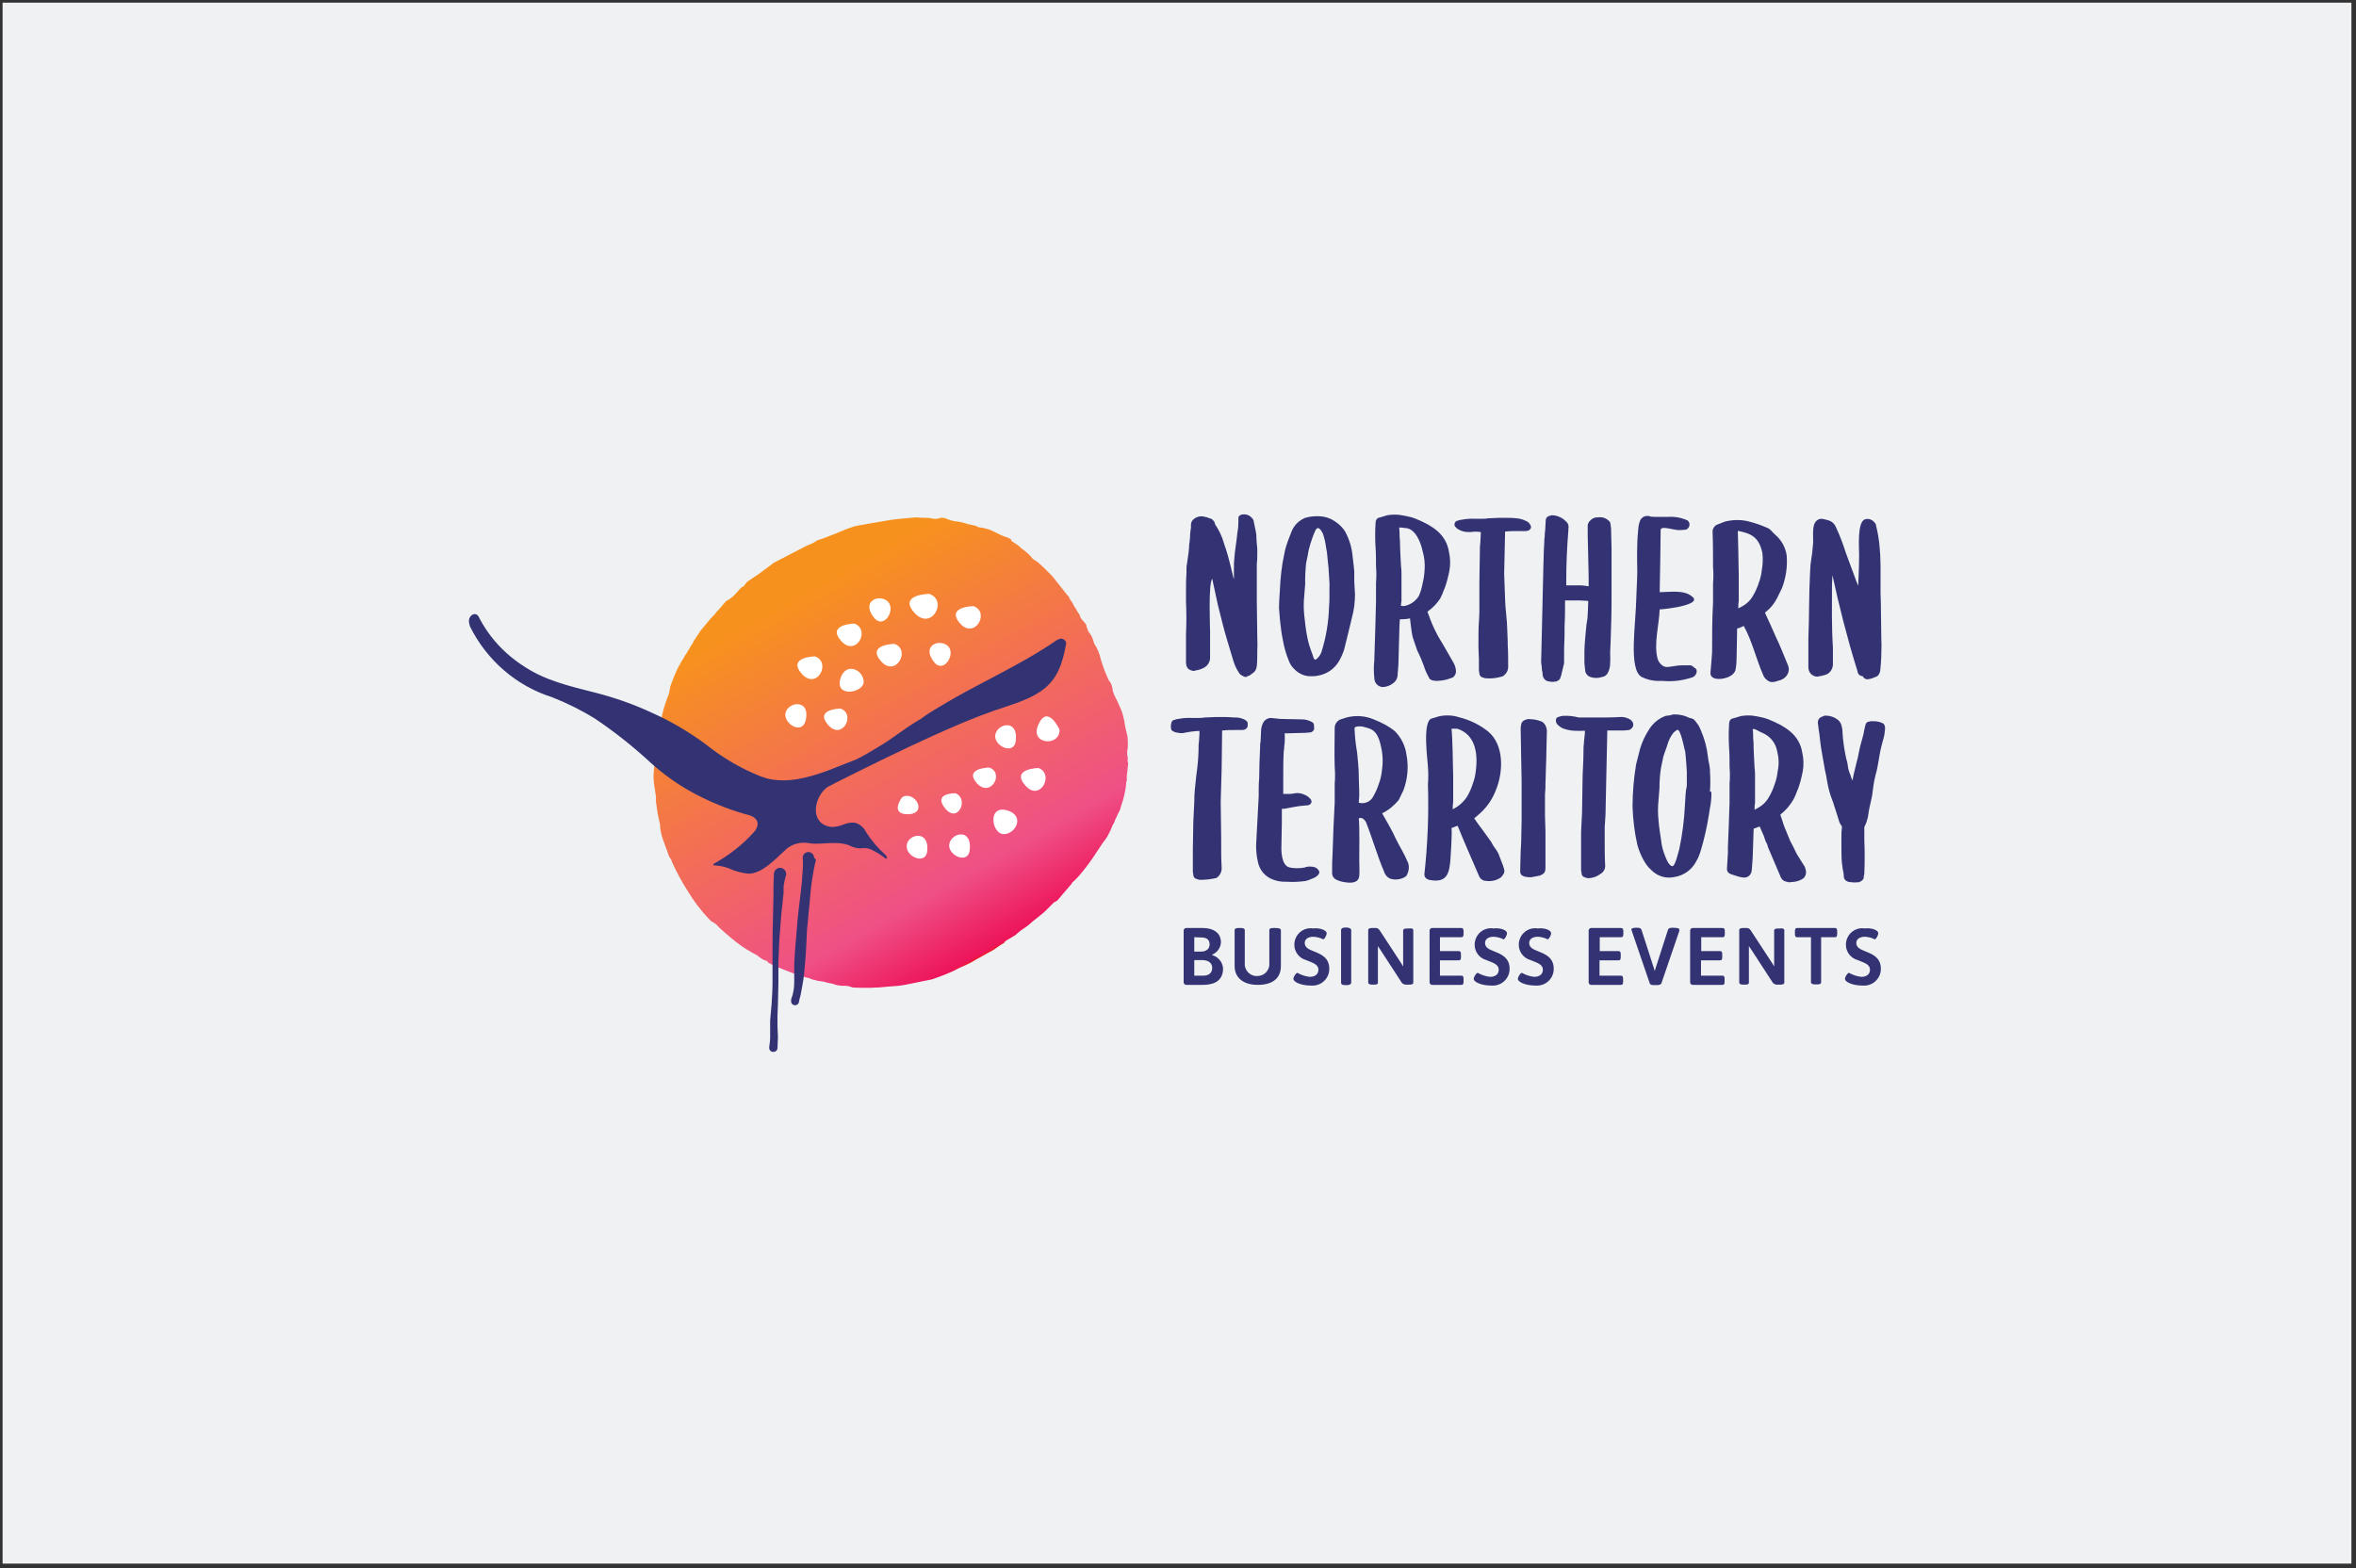
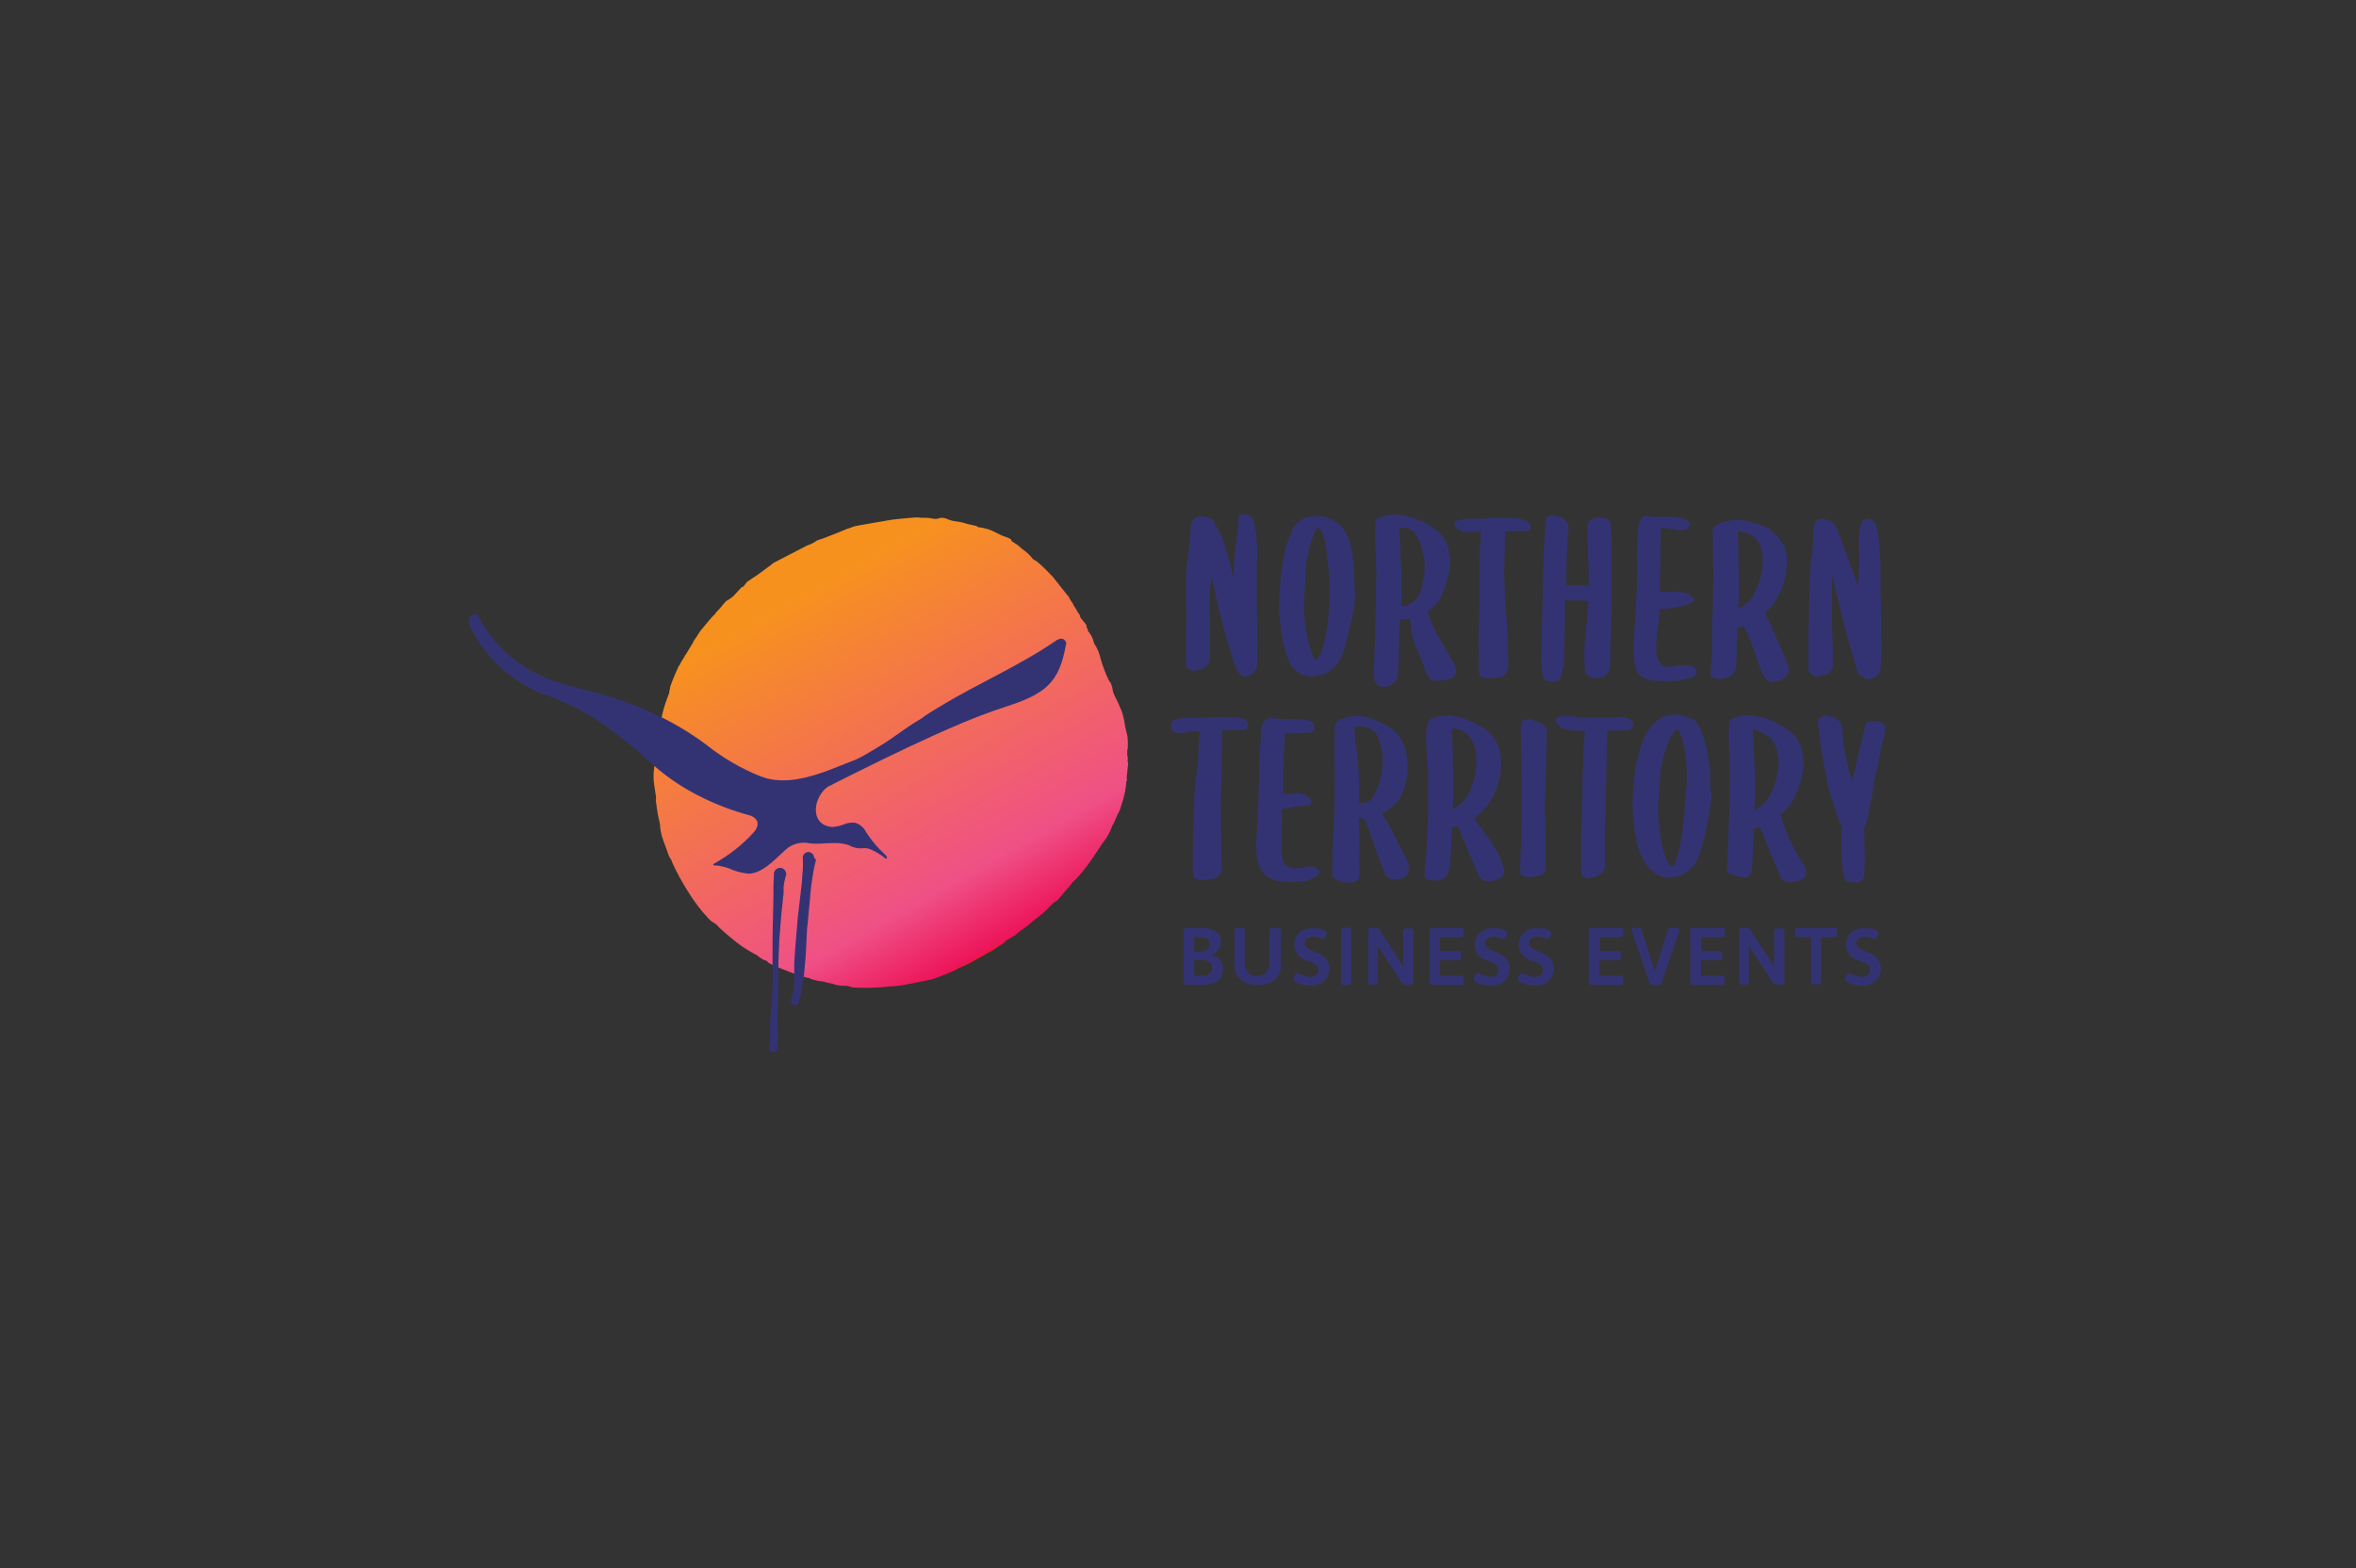
<svg xmlns="http://www.w3.org/2000/svg" width="329" height="219" viewBox="0 0 329 219" fill="none">
  <rect x="0" y="0" width="329" height="219" fill="#333333" stroke="none" />
-   <rect x="0.361" y="0.37" width="328" height="218" fill="#EFF1F2" />
  <path d="M157.544 106.63C157.478 106.432 157.445 106.267 157.478 106.07C157.511 105.872 157.478 105.674 157.412 105.509V104.85C157.412 104.62 157.412 104.718 157.478 104.62C157.511 104.158 157.511 103.697 157.478 103.268C157.478 103.005 157.445 102.741 157.346 102.477C157.346 102.477 157.346 102.247 157.28 102.181C157.148 101.653 157.05 101.126 156.984 100.599C156.918 100.302 156.852 100.038 156.753 99.676C156.654 99.346 156.555 99.05 156.39 98.753C156.028 97.83 155.83 97.6 155.534 96.907C155.468 96.776 155.468 96.611 155.402 96.545C155.369 96.149 155.27 95.754 155.105 95.391C155.006 95.227 154.907 95.095 154.808 94.963C154.38 94.04 154.017 93.084 153.721 92.096C153.556 91.305 153.259 90.546 152.798 89.887L152.732 89.657C152.666 89.393 152.567 89.129 152.436 88.866C152.304 88.602 152.139 88.371 151.941 88.141L151.875 87.844C152.007 88.075 151.875 87.91 151.743 87.613C151.743 87.481 151.71 87.383 151.677 87.251C151.546 87.02 151.249 86.756 150.886 86.262C150.755 85.9 150.886 85.965 150.524 85.537C150.359 85.207 150.161 84.878 149.964 84.614C149.832 84.186 149.173 83.461 149.305 83.395C149.173 83.329 147.36 80.956 146.997 80.527C146.338 79.835 145.646 79.143 144.921 78.517C144.69 78.385 144.427 78.154 144.262 78.088C143.801 77.495 143.24 77.001 142.614 76.572C142.35 76.276 142.021 76.045 141.691 75.847C140.9 75.353 141.395 75.551 141.131 75.287C140.637 74.99 140.142 74.924 139.78 74.727L138.626 74.166C138.231 73.969 137.769 73.837 137.341 73.738C137.275 73.738 136.55 73.606 136.55 73.606C136.253 73.375 136.319 73.474 135.99 73.375C135.66 73.277 135.264 73.244 135.001 73.145C134.605 73.013 134.21 72.914 133.781 72.848C133.32 72.815 132.859 72.716 132.43 72.552C132.1 72.387 131.738 72.288 131.342 72.321C130.947 72.486 130.486 72.519 130.057 72.387C130.057 72.387 129.629 72.321 129.497 72.321C129.002 72.321 128.541 72.321 128.047 72.255C126.893 72.321 124.619 72.552 124.322 72.617C123.531 72.749 122.675 72.914 121.818 73.046L120.532 73.277C120.104 73.343 119.741 73.408 119.313 73.507C119.313 73.507 117.896 74.002 118.093 73.936C117.599 74.166 116.874 74.43 116.149 74.727C115.49 74.99 114.831 75.254 114.138 75.452C113.71 75.781 113.216 76.012 112.721 76.177C112.721 76.177 109.294 77.957 108.008 78.616C107.745 78.847 107.448 79.077 107.151 79.275C106.789 79.572 105.8 80.264 105.569 80.428C105.339 80.593 105.075 80.725 104.482 81.153C104.119 81.384 104.119 81.648 103.691 82.01L103.625 81.945C103.361 82.208 103.098 82.505 102.834 82.801C102.438 83.296 101.944 83.658 101.384 83.955L100.23 85.306C100.23 85.24 99.868 85.669 99.868 85.735C99.373 86.196 98.945 86.723 98.516 87.251C98.286 87.547 98.088 87.745 97.857 88.042C97.626 88.338 97.495 88.602 97.297 88.899C97.066 89.195 96.868 89.492 96.737 89.822C96.506 90.118 95.748 91.535 95.649 91.535C95.583 91.832 94.99 92.524 94.924 92.886H94.858C94.364 93.875 93.935 94.93 93.573 95.952C93.639 96.017 93.441 96.446 93.441 96.808C93.078 97.731 92.749 98.654 92.518 99.61C92.386 100.335 92.024 101.686 91.958 102.181C91.892 102.873 91.793 103.565 91.661 104.257V104.191C91.661 105.114 91.43 106.136 91.365 107.124C91.233 108.014 91.233 108.904 91.365 109.761V109.695L91.595 111.211C91.661 111.936 91.529 111.706 91.595 111.87C91.595 112.101 91.661 112.233 91.661 112.365C91.727 112.727 91.727 113.024 91.793 113.287C91.859 113.848 92.024 114.441 92.156 115.067C92.188 115.891 92.353 116.682 92.65 117.44C92.782 117.869 93.012 118.363 93.144 118.791L93.375 119.451C93.441 119.615 93.507 119.747 93.606 119.879C93.836 120.176 93.737 120.176 93.836 120.373C94.463 121.791 95.221 123.142 96.044 124.46C96.868 125.811 97.824 127.097 98.912 128.25C99.703 129.107 99.571 128.547 100.494 129.602C100.494 129.602 101.911 130.887 102.867 131.612C103.328 131.975 103.79 132.304 104.284 132.601C104.778 132.897 105.273 133.194 105.8 133.458C105.668 133.392 106.031 133.688 106.36 133.886C106.558 134.018 106.789 134.117 107.02 134.183C107.316 134.315 107.085 134.249 107.25 134.414C107.843 134.776 108.47 135.04 109.096 135.27C109.392 135.402 110.183 135.699 110.513 135.831C110.843 135.963 111.238 136.061 111.502 136.193C111.93 136.259 112.853 136.688 113.018 136.556C112.952 136.622 113.314 136.786 113.743 136.852C114.138 136.984 114.534 137.05 114.962 137.083C115.391 137.215 115.819 137.314 116.248 137.38C116.742 137.577 117.269 137.676 117.83 137.676C118.258 137.643 118.654 137.742 119.049 137.907C120.73 138.006 122.444 137.973 124.125 137.775C124.883 137.742 125.608 137.676 126.333 137.545C126.761 137.479 130.123 136.754 129.991 136.819C130.288 136.754 132.364 135.963 132.298 135.963C132.793 135.765 133.254 135.567 133.715 135.303C133.715 135.303 134.276 135.007 134.935 134.743C135.396 134.545 135.858 134.282 136.286 134.018C136.781 133.721 138.725 132.667 138.725 132.667C139.285 132.304 139.714 131.942 140.241 131.678C140.241 131.678 140.109 131.546 140.9 131.118C140.768 131.25 141.461 130.755 141.757 130.623C141.988 130.393 142.252 130.195 142.614 129.898C143.141 129.569 143.669 129.173 144.13 128.745C144.064 128.811 144.262 128.613 145.119 127.954C145.481 127.69 145.811 127.393 146.108 127.097L147.195 126.009C147.36 125.943 147.558 125.844 147.69 125.713C147.92 125.416 148.184 125.152 148.415 124.856C148.909 124.295 149.634 123.439 149.634 123.439C149.634 123.307 149.865 123.142 150.063 122.944C150.326 122.713 150.557 122.45 150.788 122.186C151.48 121.362 152.139 120.505 152.732 119.615L153.952 117.77C154.248 117.407 154.512 117.045 154.743 116.616C154.973 116.221 155.138 115.825 155.303 115.397C155.369 115.166 155.534 115.034 155.599 114.837C155.665 114.639 155.731 114.441 155.83 114.276C155.995 113.881 156.193 113.485 156.39 113.123L156.621 112.332C156.753 112.002 156.852 111.673 156.918 111.343C157.116 110.618 157.247 109.86 157.28 109.135C157.412 109.003 157.346 109.003 157.346 108.706C157.346 108.443 157.346 108.179 157.412 107.915C157.445 107.388 157.511 106.993 157.544 106.63Z" fill="url(#paint0_linear_7464_121689)" />
-   <path d="M117.369 98.951C119.577 99.742 117.599 103.466 115.655 101.258C113.677 99.017 117.369 98.951 117.369 98.951ZM125.971 111.343C125.971 111.343 124.125 113.782 126.893 113.716C129.629 113.551 127.684 110.321 125.971 111.343ZM133.419 110.783C133.419 110.783 130.189 110.717 132.002 112.925C133.782 115.067 135.364 111.541 133.419 110.783ZM138.132 107.19C138.132 107.19 134.54 107.256 136.418 109.398C138.363 111.475 140.307 107.915 138.132 107.19ZM120.598 95.095C120.467 93.447 117.962 92.359 117.303 94.963C116.742 97.534 120.829 96.677 120.598 95.095ZM124.883 89.92C124.883 89.92 120.961 89.986 123.037 92.359C125.114 94.666 127.256 90.711 124.883 89.92ZM132.43 90.283C131.343 89.129 128.64 90.052 130.354 92.359C131.705 94.238 133.485 91.436 132.43 90.283ZM140.307 116.484C141.955 116.352 143.175 113.749 140.439 113.123C137.802 112.562 138.56 116.715 140.307 116.484ZM124.026 84.054C122.938 82.9 120.236 83.823 121.95 86.13C123.334 88.075 125.114 85.273 124.026 84.054ZM129.761 82.933C129.761 82.933 125.377 82.999 127.684 85.57C130.057 88.206 132.43 83.856 129.761 82.933ZM135.924 84.647C135.924 84.647 132.002 84.713 134.078 87.086C136.155 89.36 138.297 85.438 135.924 84.647ZM147.953 101.884C147.953 101.884 146.306 98.291 145.02 101.159C143.669 104.026 148.085 104.323 147.953 101.884ZM109.722 99.445C109.228 100.961 112.029 102.807 112.524 100.533C113.15 97.665 110.217 97.962 109.722 99.445ZM126.63 118C126.333 119.582 129.365 120.999 129.497 118.725C129.695 115.858 126.827 116.484 126.63 118ZM138.989 102.609C138.692 104.191 141.724 105.608 141.856 103.334C142.153 100.401 139.286 101.027 138.989 102.609ZM132.562 117.868C132.266 119.45 135.298 120.868 135.429 118.594C135.693 115.627 132.859 116.287 132.562 117.868ZM113.809 91.667C113.809 91.667 109.887 91.733 111.963 94.106C114.073 96.446 116.149 92.524 113.809 91.667ZM145.02 107.256C145.02 107.256 141.098 107.322 143.175 109.695C145.218 112.068 147.294 108.113 145.02 107.256ZM119.313 87.086C119.313 87.086 115.391 87.152 117.467 89.525C119.544 91.799 121.62 87.943 119.313 87.086Z" fill="white" />
-   <path d="M113.941 120.143C113.71 120.934 113.578 121.791 113.446 122.582C113.314 123.373 113.216 124.229 113.15 125.02C113.084 125.811 113.018 126.668 112.919 127.459C112.853 128.25 112.787 129.107 112.688 129.898C112.622 131.546 112.556 133.194 112.392 134.842C112.326 135.633 112.26 136.49 112.095 137.347L111.864 138.632C111.798 139.061 111.634 139.489 111.568 139.917C111.535 140.214 111.238 140.445 110.941 140.379C110.645 140.346 110.414 140.049 110.48 139.753C110.48 139.72 110.48 139.72 110.48 139.687V139.555C110.777 138.797 110.909 138.006 110.909 137.182V134.677C110.974 133.029 111.139 131.381 111.271 129.733C111.337 128.877 111.403 128.086 111.502 127.229L111.798 124.79C111.864 123.999 112.029 123.142 112.029 122.285C112.128 121.461 112.161 120.604 112.095 119.78C112.095 119.352 112.458 118.989 112.886 118.989C113.314 118.989 113.677 119.352 113.677 119.78C113.941 120.011 113.941 120.077 113.941 120.143ZM109.722 122.351C109.59 122.812 109.491 123.307 109.425 123.768V124.427C109.425 124.691 109.425 124.955 109.36 125.218C109.294 126.207 109.129 127.229 109.063 128.217L108.832 131.217C108.766 132.205 108.766 133.227 108.7 134.216V137.215C108.7 138.204 108.634 139.225 108.634 140.214L108.569 141.895V143.312C108.569 143.806 108.634 144.301 108.634 144.828C108.634 145.388 108.569 145.916 108.569 146.41C108.536 146.74 108.239 146.937 107.909 146.904C107.58 146.872 107.382 146.575 107.415 146.245C107.481 145.784 107.547 145.29 107.547 144.828V142.554C107.547 142.257 107.613 142.06 107.613 141.763L107.745 140.247C107.81 139.258 107.876 138.237 107.876 137.248V134.249C107.876 132.238 107.876 130.228 107.942 128.151C107.942 127.163 108.008 126.141 108.008 125.152V123.636C108.008 123.142 108.074 122.647 108.074 122.054C108.074 121.593 108.47 121.197 108.931 121.197C109.392 121.197 109.788 121.593 109.788 122.054C109.788 122.219 109.788 122.285 109.722 122.351ZM148.876 89.92C148.382 92.656 147.657 94.996 145.284 96.578C143.273 97.929 140.834 98.522 138.626 99.313C135.825 100.302 133.188 101.456 130.453 102.675C125.74 104.817 121.06 107.124 116.412 109.464C116.347 109.53 116.281 109.53 116.182 109.596C116.017 109.695 115.852 109.761 115.687 109.827C113.974 110.914 113.117 113.98 114.962 115.133C115.325 115.331 115.753 115.463 116.182 115.496C116.742 115.463 117.302 115.364 117.83 115.133C118.324 114.935 118.884 114.836 119.412 114.902C120.071 115.1 120.631 115.562 120.928 116.188C121.686 117.374 122.609 118.462 123.663 119.418C123.96 119.714 123.894 120.077 123.597 119.846C123.037 119.385 122.411 119.022 121.752 118.693C121.356 118.495 120.895 118.396 120.466 118.462C119.972 118.528 119.445 118.429 118.95 118.231C117.105 117.242 114.567 118.099 112.853 117.737C111.765 117.572 110.612 117.869 109.788 118.594C108.008 120.242 106.426 121.955 104.548 122.021C103.559 121.922 102.57 121.659 101.68 121.23C101.087 121.033 100.494 120.901 99.901 120.868C99.406 120.868 99.604 120.637 99.901 120.505C101.878 119.385 103.691 117.967 105.207 116.287C105.569 115.924 106.492 114.639 104.844 113.914C102.208 113.222 99.67 112.233 97.264 110.98C94.792 109.695 92.518 108.08 90.475 106.169C88.168 104.059 85.696 102.115 83.092 100.368C81.18 99.181 79.17 98.193 77.094 97.369C72.084 95.787 67.964 92.194 65.624 87.481L65.493 86.921C65.361 85.932 66.415 85.339 66.844 86.13C68.294 88.997 70.502 91.37 73.205 93.084C76.138 95.029 79.5 95.82 83.158 96.743C85.861 97.435 88.497 98.358 91.035 99.544C93.704 100.73 96.275 102.247 98.615 103.993C100.922 105.839 103.526 107.355 106.261 108.443C106.558 108.509 106.921 108.673 107.184 108.739C110.052 109.398 112.919 108.607 115.687 107.586L119.544 106.07C120.565 105.575 121.521 105.015 122.477 104.422C125.047 102.906 125.904 101.983 128.409 100.5C128.475 100.5 128.475 100.434 128.541 100.434C129.398 99.775 130.321 99.214 131.277 98.654C136.583 95.424 142.383 92.985 147.525 89.426C147.591 89.36 147.657 89.36 147.821 89.294C148.118 89.096 148.546 89.195 148.744 89.492C148.876 89.624 148.909 89.788 148.876 89.92ZM249.694 92.952C249.134 91.601 248.607 90.217 247.98 88.931C247.486 87.778 246.992 86.723 246.464 85.57C246.497 85.57 246.53 85.537 246.53 85.504C247.222 84.977 247.783 84.284 248.178 83.493C248.409 83.065 248.607 82.571 248.837 82.142C249.398 80.692 249.628 79.11 249.497 77.561C249.332 76.407 248.739 75.386 247.849 74.628C247.42 74.265 247.288 73.903 246.761 73.705C245.871 73.309 244.981 73.013 244.026 72.782C242.971 72.551 241.916 72.584 240.862 72.848L239.939 73.211C239.477 73.342 239.181 73.738 239.148 74.199C239.214 75.847 239.214 77.495 239.214 79.143C239.28 79.934 239.28 80.725 239.214 81.516V84.153C239.082 86.526 239.082 88.734 239.082 91.107C239.016 92.03 238.95 92.952 238.851 93.974C238.851 94.403 239.082 94.633 239.51 94.765C240.433 94.996 242.246 94.534 242.378 93.414C242.477 92.853 242.509 92.26 242.509 91.7L242.575 87.91V87.778C242.905 87.712 243.202 87.58 243.498 87.415C244.652 89.426 245.212 91.997 246.234 94.304C246.399 94.732 246.794 95.095 247.222 95.227C247.552 95.292 247.915 95.227 248.211 95.095C248.574 95.029 248.903 94.897 249.2 94.666C249.76 94.205 249.925 93.513 249.694 92.952ZM246.036 79.538C245.97 80.165 245.838 80.791 245.608 81.384C245.41 82.01 245.146 82.604 244.817 83.164C244.421 83.889 243.795 84.449 243.037 84.812C242.971 84.878 242.905 84.878 242.74 84.944C242.74 84.614 242.74 84.284 242.806 83.955V80.362C242.806 79.209 242.74 78.055 242.74 76.869C242.74 75.946 242.674 75.089 242.674 74.133C244.454 74.496 245.608 74.924 246.102 77.198C246.201 78.022 246.168 78.813 246.036 79.538ZM173.166 94.172C172.869 93.776 172.639 93.348 172.441 92.886L172.21 92.227C171.914 91.305 171.65 90.283 171.353 89.36C170.859 87.778 170.496 86.13 170.068 84.482L169.277 80.824C168.717 81.549 168.98 87.712 168.98 88.141V91.931C168.947 92.458 168.651 92.952 168.189 93.216C167.794 93.447 167.365 93.579 166.904 93.644C166.838 93.644 166.838 93.71 166.772 93.71C166.212 93.644 165.685 93.48 165.619 92.623V88.536C165.685 87.053 165.685 85.57 165.619 84.087V82.307C165.619 81.516 165.619 80.791 165.685 79.934V79.505C165.685 79.275 165.685 79.011 165.75 78.781L165.981 77.133C165.981 76.902 166.047 76.704 166.047 76.473C166.047 76.243 166.047 75.979 166.113 75.748C166.113 75.518 166.179 75.254 166.179 75.023C166.179 74.562 166.245 74.1 166.311 73.672V73.243C166.311 72.98 166.443 72.716 166.673 72.519C167.135 72.123 167.794 71.991 168.387 72.222C168.552 72.222 168.684 72.288 168.816 72.354C168.881 72.354 168.947 72.42 169.046 72.42H169.112C169.31 72.551 169.475 72.716 169.607 72.914V72.98C169.607 73.046 169.672 73.112 169.672 73.211C170.2 74.002 170.628 74.859 170.892 75.781L170.958 76.012C171.32 77.001 171.617 78.088 171.881 79.176C171.947 79.604 172.111 80.033 172.177 80.461C172.243 80.593 172.243 80.758 172.309 80.89V79.407C172.309 78.912 172.309 78.418 172.375 77.891C172.375 77.66 172.441 77.462 172.441 77.165L172.672 75.452C172.738 75.089 172.738 74.727 172.803 74.298C172.902 73.804 172.935 73.309 172.935 72.782V72.288C172.935 72.156 173.067 71.925 173.43 71.859C173.924 71.76 174.451 71.925 174.781 72.288C174.913 72.42 175.045 72.584 175.078 72.782V72.848C175.209 73.573 175.374 74.133 175.44 74.694C175.44 75.353 175.506 75.979 175.572 76.638V77.067C175.572 77.627 175.572 78.22 175.506 78.781V84.021L175.572 88.965C175.605 89.624 175.605 90.316 175.572 90.975C175.572 91.634 175.572 92.326 175.506 92.985C175.473 93.348 175.341 93.677 175.078 93.908C174.649 94.205 174.517 94.403 174.089 94.468C174.155 94.666 173.594 94.501 173.166 94.172ZM207.574 94.732C207.376 94.732 207.179 94.666 207.014 94.6C206.75 94.534 206.585 94.304 206.585 94.04C206.585 93.908 206.519 93.743 206.519 93.612V92.096C206.519 91.799 206.454 90.678 206.454 90.316C206.454 89.591 206.454 87.317 206.519 86.888C206.519 86.46 206.585 86.031 206.585 85.537V81.45C206.585 80.033 206.651 78.583 206.651 77.165C206.651 76.704 206.651 76.243 206.717 75.814C206.717 75.386 206.783 74.957 206.783 74.529V74.298H206.717C206.289 74.232 205.86 74.232 205.432 74.298H205.003C204.575 74.298 204.146 74.199 203.784 74.002C203.619 73.936 203.487 73.837 203.355 73.705C203.125 73.474 203.059 73.342 203.125 73.145C203.158 72.914 203.323 72.749 203.553 72.716C203.718 72.65 203.883 72.617 204.048 72.584H204.114C204.773 72.453 205.432 72.42 206.124 72.453H206.783C207.113 72.453 207.442 72.453 207.772 72.387C208.266 72.387 208.859 72.321 209.354 72.321H210.211C210.738 72.321 211.265 72.321 211.793 72.387C212.254 72.42 212.683 72.551 213.078 72.749C213.276 72.815 213.441 72.947 213.572 73.112C213.704 73.276 213.803 73.474 213.803 73.672C213.737 73.87 213.605 74.002 213.441 74.1H213.375C213.309 74.1 213.243 74.166 213.078 74.166H212.089C211.463 74.166 210.837 74.166 210.244 74.232H210.178L210.046 80.099L210.178 83.757C210.178 84.68 210.474 86.822 210.474 87.844C210.474 88.206 210.54 89.261 210.54 89.492V89.92C210.606 91.074 210.606 92.227 210.606 93.15C210.606 93.677 210.31 94.139 209.881 94.436C209.156 94.666 208.365 94.798 207.574 94.732ZM189.118 80.066V79.835C189.052 79.11 188.986 78.484 188.887 77.759C188.788 76.506 188.426 75.287 187.799 74.166C187.338 73.474 186.679 72.914 185.921 72.519C185.327 72.222 184.668 72.09 183.976 72.09C183.383 72.09 182.823 72.156 182.262 72.321C181.373 72.683 180.647 73.408 180.318 74.331C179.988 75.122 179.692 75.946 179.461 76.77L179.098 78.616C178.967 79.44 178.868 80.296 178.802 81.121L178.736 82.274C178.67 83.263 178.604 84.12 178.604 84.911L178.736 86.558C178.835 87.547 178.967 88.536 179.164 89.492C179.329 90.415 179.593 91.337 179.955 92.227C180.12 92.689 180.384 93.117 180.746 93.447C181.373 94.106 182.262 94.501 183.185 94.436C183.449 94.436 183.713 94.436 183.976 94.37C185.295 94.172 186.415 93.381 187.041 92.227C187.305 91.766 187.536 91.239 187.7 90.711C188.063 89.36 188.426 87.712 188.788 86.262C189.085 85.174 189.217 84.087 189.217 82.966C189.151 82.01 189.085 81.055 189.118 80.066ZM185.591 84.779C185.525 86.954 185.163 89.096 184.504 91.14C184.339 91.535 184.075 91.898 183.713 92.128C183.482 92.194 183.35 91.634 183.284 91.403C182.922 90.513 182.658 89.624 182.493 88.668C182.328 87.778 182.229 86.855 182.131 85.932C182.032 85.043 182.032 84.12 182.131 83.197L182.262 81.549C182.229 80.56 182.295 79.572 182.394 78.616L182.625 77.528C182.691 77.001 182.823 76.473 182.987 75.946C183.185 75.353 183.383 74.727 183.647 74.166C184.075 73.178 184.569 74.232 184.734 74.529C184.932 75.122 185.097 75.748 185.163 76.374C185.196 76.506 185.196 76.605 185.229 76.737C185.229 76.869 185.295 76.968 185.295 77.1L185.525 79.407L185.657 81.549C185.624 82.636 185.69 83.856 185.591 84.779ZM202.993 92.59L201.477 89.953C201.18 89.459 200.983 89.162 200.686 88.602L200.257 87.745C199.829 86.822 199.697 86.394 199.335 85.438C199.368 85.438 199.401 85.405 199.401 85.372C200.093 84.878 200.653 84.284 201.114 83.592C201.312 83.23 201.477 82.834 201.609 82.439L201.741 82.142C202.037 81.351 202.235 80.527 202.4 79.703C202.564 78.813 202.532 77.924 202.334 77.067C202.169 75.913 201.576 74.891 200.686 74.133C200.257 73.771 199.796 73.474 199.335 73.211C198.774 72.914 198.214 72.65 197.621 72.42C197.291 72.288 196.962 72.189 196.599 72.123C196.171 72.024 195.742 71.958 195.314 71.892C194.786 71.859 194.259 71.859 193.732 71.958L192.743 72.255C192.183 72.321 192.084 72.749 192.084 73.112C192.018 74.199 192.018 75.32 192.084 76.407C192.15 77.264 192.15 78.121 192.15 79.044C192.216 79.835 192.216 80.626 192.15 81.417V84.054C192.084 86.262 192.018 89.492 191.919 91.931V92.161C191.82 93.018 191.82 93.875 191.919 94.732C191.919 95.095 192.084 95.424 192.348 95.655C192.578 95.853 192.842 95.952 193.139 95.952C193.633 95.919 194.094 95.754 194.49 95.457C194.852 95.227 195.083 94.864 195.149 94.468C195.215 93.908 195.215 93.315 195.281 92.755L195.347 90.184L195.413 87.811V87.646L195.479 86.493C195.973 86.493 196.434 86.46 196.896 86.361C196.896 86.361 197.126 88.437 197.258 88.931C197.39 89.294 197.489 89.657 197.917 90.876C198.28 91.568 198.577 92.293 198.84 93.018C199.005 93.579 199.269 94.139 199.565 94.666C199.697 95.095 200.554 95.095 200.719 95.095C200.95 95.095 201.147 95.029 201.378 95.029C201.905 94.963 202.4 94.798 202.894 94.6C203.158 94.403 203.323 94.073 203.323 93.743C203.29 93.315 203.191 92.952 202.993 92.59ZM198.939 79.538C198.906 80.231 198.807 80.89 198.642 81.549C198.544 82.109 198.379 82.669 198.148 83.197C197.72 83.922 197.028 84.416 196.204 84.614C196.006 84.647 195.808 84.647 195.643 84.614C195.643 84.383 195.643 84.186 195.709 83.955V80.362C195.709 79.934 195.709 79.505 195.643 79.077C195.643 78.649 195.577 78.22 195.577 77.792L195.511 76.374C195.511 75.913 195.511 75.452 195.446 75.023C195.446 74.562 195.446 74.1 195.38 73.672C195.61 73.672 195.874 73.672 196.105 73.738C197.621 73.672 198.412 75.748 198.675 77.034C198.906 77.858 199.005 78.715 198.939 79.538ZM216.835 95.227C216.539 95.227 216.242 95.161 215.978 95.095C215.748 94.963 215.583 94.765 215.484 94.534C215.418 94.337 215.385 94.172 215.418 93.974C215.319 93.677 215.286 93.348 215.286 93.051C215.22 92.722 215.187 92.392 215.22 92.062L215.517 79.308C215.517 78.517 215.583 77.726 215.583 76.935C215.583 76.506 215.649 76.144 215.649 75.715C215.649 75.419 215.649 75.155 215.715 74.859C215.715 74.562 215.715 74.298 215.781 74.002C215.781 73.573 215.847 73.145 215.847 72.716C215.847 72.288 216.143 72.057 216.572 71.991C216.703 71.925 217 71.991 217.132 71.991C217.692 72.09 218.219 72.354 218.648 72.782C218.978 73.046 219.109 73.474 219.01 73.87V74.1C218.813 76.506 218.714 78.912 218.714 81.318V81.747H220.56C220.988 81.747 221.416 81.813 221.845 81.879V80.494L221.713 74.76V73.606C221.68 73.276 221.779 72.98 222.01 72.749C222.306 72.42 222.702 72.222 223.163 72.255C223.756 72.156 224.35 72.387 224.745 72.815C224.976 73.046 224.877 73.474 224.976 73.738V74.034L225.042 76.539V83.922C225.042 85.768 224.976 87.712 224.91 89.657C224.91 90.151 224.844 90.645 224.844 91.173C224.877 91.667 224.877 92.161 224.844 92.689C224.844 93.15 224.712 93.644 224.482 94.04C224.317 94.304 224.053 94.501 223.756 94.534C223.196 94.732 222.603 94.732 222.043 94.534C221.713 94.403 221.482 94.139 221.383 93.809C221.318 93.447 221.318 93.084 221.252 92.59V90.876C221.252 90.085 221.482 87.877 221.482 87.811C221.548 86.822 221.713 86.591 221.713 85.735C221.713 85.735 221.779 84.647 221.779 84.153V83.922L220.625 83.856H218.549V84.087C218.549 85.174 218.549 86.229 218.483 87.317C218.483 88.404 218.483 89.459 218.417 90.612V92.392C218.417 92.557 218.417 92.722 218.351 92.886L217.989 94.403C217.989 94.468 217.923 94.468 217.923 94.534V94.6C217.857 94.897 217.626 95.029 217.363 95.161C217.099 95.194 216.967 95.227 216.835 95.227ZM232.227 95.095H231.37C230.612 95.062 229.887 94.864 229.227 94.534C227.382 93.447 228.436 87.218 228.502 83.427C228.502 82.933 228.634 80.692 228.634 79.934C228.634 78.517 228.568 77.726 228.634 76.144C228.634 75.419 228.7 74.628 228.766 73.936C228.799 73.507 228.865 73.112 229.03 72.716C229.194 72.288 229.656 72.024 230.117 72.057C230.216 72.057 230.315 72.057 230.414 72.123C230.744 72.189 231.073 72.189 231.403 72.189H232.919C233.842 72.123 234.797 72.288 235.654 72.683C235.984 72.947 236.017 73.408 235.753 73.738C235.654 73.837 235.555 73.936 235.424 73.969C235.193 73.969 234.929 74.034 234.633 74.034C233.776 74.1 231.897 73.309 231.897 74.034C231.897 74.76 231.831 79.835 231.765 82.703C233.051 82.703 235.127 82.34 236.215 83.263C238.357 84.68 230.117 85.339 231.765 85.043C231.699 87.251 230.908 89.854 231.469 91.997C231.567 92.293 231.732 92.59 231.963 92.788C232.194 93.051 232.556 93.183 232.886 93.15C233.677 93.084 234.105 92.919 234.83 92.919H236.05C236.346 92.919 236.478 93.216 236.775 93.348C237.137 93.71 236.841 94.337 236.412 94.567C235.061 95.029 233.644 95.227 232.227 95.095ZM260.867 94.864C260.57 94.897 260.307 94.765 260.142 94.501V94.436C259.779 94.436 259.483 94.205 259.417 93.875C259.351 93.579 259.285 93.381 259.186 93.084C257.967 89.162 256.747 84.35 255.89 80.329C255.89 80.395 255.824 81.549 255.824 81.615C255.824 84.614 255.759 87.415 255.956 90.481V92.853C255.923 93.381 255.627 93.875 255.165 94.139C254.704 94.337 254.21 94.436 253.748 94.501C253.056 94.468 252.529 93.908 252.529 93.216V89.129C252.661 85.965 252.595 83.197 252.759 80.033C252.759 79.67 252.825 79.242 252.825 78.879L253.056 77.231C253.122 76.803 253.122 76.309 253.188 75.88C253.254 75.023 252.957 73.309 253.682 72.716C254.177 72.288 254.605 72.486 255.264 72.65C255.759 72.782 256.154 73.112 256.352 73.573C256.912 74.76 257.373 75.979 257.769 77.231C258.428 78.945 259.186 81.153 259.483 81.813C259.483 81.813 259.615 79.176 259.615 77.528C259.615 76.441 259.318 72.815 260.472 72.519C260.9 72.387 261.394 72.551 261.691 72.881C261.823 73.013 261.955 73.178 261.988 73.375V73.441C262.91 77.1 262.482 80.593 262.647 84.251L262.713 89.195C262.746 89.854 262.746 90.546 262.713 91.206C262.713 91.964 262.647 92.722 262.581 93.513C262.548 93.875 262.416 94.205 262.152 94.436C261.724 94.633 261.295 94.798 260.867 94.864ZM167.629 122.878C167.431 122.878 167.234 122.812 167.069 122.746C166.805 122.68 166.64 122.45 166.64 122.186C166.64 122.054 166.574 121.889 166.574 121.758V118.462C166.574 117.737 166.64 115.397 166.64 114.738C166.64 114.309 166.706 113.815 166.706 113.386C166.706 112.958 166.772 112.529 166.772 112.035C166.772 110.618 166.904 109.827 167.069 108.179C167.234 107.091 167.332 106.004 167.365 104.883C167.365 104.422 167.365 103.96 167.431 103.532C167.431 103.103 167.497 102.873 167.497 102.444V102.082H167.431C166.673 102.115 165.948 102.214 165.223 102.378C164.828 102.411 164.432 102.345 164.07 102.247C163.872 102.181 163.707 102.082 163.575 101.95C163.476 101.62 163.476 101.258 163.575 100.961C163.608 100.73 163.773 100.566 164.004 100.533C164.169 100.467 164.333 100.434 164.498 100.401H164.564C165.223 100.269 165.882 100.236 166.574 100.269H167.234C167.563 100.269 167.893 100.269 168.222 100.203C168.717 100.203 169.31 100.137 169.804 100.137H170.661C171.189 100.137 171.716 100.137 172.243 100.203C172.738 100.17 173.232 100.236 173.66 100.434C173.858 100.5 174.023 100.632 174.155 100.796C174.287 100.928 174.221 101.291 174.221 101.456C174.155 101.653 174.023 101.785 173.858 101.884H173.792C173.726 101.884 173.66 101.95 173.496 101.95H172.507C171.914 101.95 171.32 101.95 170.727 102.016H170.661L170.595 107.388L170.463 111.903C170.463 112.826 170.529 116.715 170.529 117.045V118.132C170.529 119.352 170.529 120.143 170.595 121.197C170.628 121.758 170.332 122.318 169.87 122.615C169.145 122.779 168.387 122.878 167.629 122.878ZM179.725 123.142H179.428C178.868 123.142 178.307 123.043 177.78 122.845C176.66 122.45 175.836 121.461 175.638 120.274C175.473 119.549 175.407 118.791 175.407 118.066L175.77 111.178V110.519C175.77 109.926 175.77 109.332 175.836 108.739C175.836 107.322 175.902 105.806 175.967 104.29C175.967 104.059 175.967 103.796 176.033 103.565C176.033 103.07 176.099 102.642 176.099 102.148C176.099 101.785 176.165 101.423 176.33 101.06C176.528 100.599 176.956 100.269 177.484 100.269L178.769 100.401C179.329 100.401 181.406 100.467 181.834 100.467C182.295 100.467 182.79 100.599 183.185 100.829C183.35 100.895 183.482 101.06 183.482 101.258C183.482 101.488 183.548 101.752 183.482 101.917C183.383 102.082 183.251 102.214 183.053 102.279C182.823 102.279 182.559 102.345 182.262 102.345C181.537 102.345 180.549 102.411 179.824 102.411H179.395C179.428 103.037 179.428 103.664 179.329 104.257C179.329 104.488 179.329 104.685 179.263 104.916C179.197 106.136 179.197 107.355 179.197 108.574V110.881H180.12C180.417 110.881 180.911 110.75 181.208 110.75C181.768 110.783 182.295 110.98 182.724 111.31L183.02 111.607C183.152 111.771 183.185 112.002 183.086 112.167C182.987 112.332 182.823 112.431 182.658 112.463L181.867 112.529C181.076 112.595 180.087 112.826 179.296 112.958H179V114.902L178.934 118.495C178.934 119.055 179 119.615 179.164 120.143C179.263 120.439 179.428 120.736 179.659 120.934C179.889 121.23 181.076 121.296 181.603 121.23L182.164 121.164C182.46 121.033 182.79 121 183.086 121.033C183.35 121.033 183.647 121.098 183.877 121.263C184.042 121.395 184.174 121.56 184.24 121.758C184.24 121.955 184.141 122.12 184.009 122.252C183.844 122.417 183.647 122.549 183.449 122.615C183.086 122.779 182.691 122.944 182.295 123.043C181.471 123.142 180.615 123.208 179.725 123.142ZM196.632 120.505C196.072 119.154 195.479 118.297 194.852 117.012C194.358 115.858 193.501 114.507 193.007 113.584C193.897 113.156 194.688 112.496 195.314 111.738C195.544 111.31 195.742 110.816 195.973 110.387C196.566 108.805 196.731 107.058 196.401 105.378C196.237 104.158 195.676 103.038 194.819 102.148C194.391 101.785 193.93 101.488 193.468 101.225C192.908 100.928 192.348 100.665 191.754 100.434C191.425 100.302 191.095 100.203 190.766 100.137C189.876 99.939 188.92 99.972 188.03 100.203L187.107 100.5C186.679 100.73 186.382 101.159 186.382 101.653C186.382 103.664 186.316 105.081 186.382 107.091C186.448 107.882 186.448 108.673 186.382 109.464V112.101C186.25 114.474 186.151 116.814 186.086 119.187C186.02 120.11 186.02 120.703 186.02 121.988C186.086 122.779 186.745 122.911 187.173 123.076C188.096 123.307 189.678 123.57 189.81 122.351C189.876 121.791 189.81 120.769 189.81 120.209C189.81 120.209 189.876 115.265 189.744 114.276C190.04 114.21 190.304 114.144 190.733 114.771C191.655 117.078 192.315 119.483 193.303 121.791C193.468 122.285 193.864 122.68 194.391 122.779C194.721 122.845 195.05 122.845 195.38 122.779C195.742 122.713 196.072 122.582 196.368 122.351C196.731 121.791 196.83 121.098 196.632 120.505ZM192.974 107.619C192.908 108.245 192.776 108.871 192.545 109.464C192.348 110.09 192.084 110.684 191.754 111.244C191.392 111.969 190.535 112.332 189.744 112.101C189.744 111.738 189.81 111.442 189.81 111.112C189.81 109.893 189.744 109.168 189.744 108.541C189.744 107.19 189.612 106.234 189.513 105.114C189.315 103.96 189.184 102.807 189.151 101.653C189.282 101.357 190.304 101.423 190.436 101.521C191.721 101.818 192.446 102.082 192.941 104.685C193.106 105.641 193.139 106.63 192.974 107.619ZM209.881 120.868L209.222 119.154C208.925 118.594 208.497 118.165 208.233 117.572C208.233 117.572 207.31 116.287 206.948 115.792C206.552 115.298 206.223 114.803 205.86 114.276C206.091 114.144 206.421 113.782 206.717 113.551C207.706 112.661 208.464 111.508 208.925 110.255C209.914 107.816 210.079 104.092 207.838 102.181C206.651 101.225 205.234 100.533 203.751 100.17C202.861 99.874 201.872 99.841 200.95 100.038L199.961 100.335C198.544 100.632 199.401 106.432 199.401 107.124C199.466 107.915 199.466 108.706 199.401 109.497C199.532 113.716 199.368 117.902 198.906 122.087C198.906 122.516 199.137 122.746 199.565 122.878C202.07 123.373 202.433 122.021 202.564 119.714C202.564 119.714 202.795 116.484 202.696 115.627C202.993 115.562 203.257 115.397 203.553 115.331C204.476 117.638 205.498 119.912 206.486 122.219C206.618 122.647 206.981 122.977 207.409 123.01C208.2 123.142 208.991 122.977 209.617 122.516C210.178 121.856 210.178 121.725 209.881 120.868ZM206.091 107.619C206.025 108.245 205.893 108.871 205.663 109.464C205.465 110.09 205.201 110.684 204.872 111.244C204.377 112.002 203.685 112.628 202.861 113.024C202.861 112.694 202.861 112.365 202.927 112.035V108.443C202.861 106.234 202.861 103.301 202.696 101.785C202.993 101.752 203.257 101.752 203.553 101.785C205.794 102.543 206.454 104.817 206.091 107.619ZM213.803 122.516C213.572 122.516 213.309 122.516 213.078 122.45C212.913 122.45 212.781 122.384 212.65 122.318C212.419 122.219 212.287 121.988 212.287 121.758V121.395L212.353 118.89C212.353 118.462 212.419 118.099 212.419 117.671C212.419 116.814 212.485 115.594 212.485 114.606V109.168C212.485 108.245 212.353 103.07 212.353 101.719C212.353 101.554 212.386 101.39 212.419 101.225C212.452 100.862 212.716 100.599 213.078 100.5C213.243 100.434 213.408 100.401 213.572 100.434C214.199 100.434 214.792 100.566 215.352 100.796C215.748 101.06 215.978 101.521 216.011 102.016C215.945 104.026 215.945 105.938 215.879 107.256C215.879 108.113 215.814 108.838 215.814 109.398C215.814 109.893 215.814 110.387 215.748 110.914V113.98L215.814 116.122V121.197C215.814 121.856 215.583 122.054 215.023 122.285C214.627 122.351 214.232 122.45 213.803 122.516ZM221.845 122.647C221.647 122.647 221.449 122.582 221.285 122.516C221.021 122.45 220.856 122.219 220.856 121.955C220.856 121.824 220.79 121.659 220.79 121.527V116.155C220.79 115.726 220.856 115.232 220.856 114.803C220.856 114.375 220.922 113.947 220.922 113.518C220.922 112.101 220.988 110.651 220.988 109.234C220.988 107.816 221.12 106.498 221.12 105.147C221.12 104.685 221.12 104.224 221.186 103.796C221.186 103.367 221.318 102.708 221.318 102.279V102.049C220.79 102.082 220.263 102.082 219.736 102.049C219.208 102.016 218.648 101.884 218.154 101.686C217.923 101.554 217.692 101.39 217.494 101.192C217.33 101.027 217.264 100.796 217.264 100.533C217.297 100.302 217.461 100.137 217.692 100.104C217.89 100.038 218.055 100.005 218.252 99.972C219.01 99.939 219.736 100.005 220.461 100.203H223.756C223.756 100.203 225.404 100.203 226.195 100.137C226.624 100.104 227.019 100.17 227.415 100.368C227.612 100.434 227.777 100.566 227.909 100.73C228.074 100.928 228.107 101.192 228.041 101.456C227.909 101.686 227.711 101.884 227.481 101.95L226.756 102.016H224.449L224.218 112.76C224.218 113.683 224.152 114.606 224.086 115.496V117.638C224.086 118.725 224.086 119.78 224.152 120.868C224.185 121.395 223.888 121.856 223.427 122.087C223.064 122.384 222.471 122.615 221.845 122.647ZM238.785 110.552C238.851 109.629 238.851 108.706 238.785 107.75V107.454C238.719 106.729 238.555 106.3 238.489 105.608C238.357 104.389 238.027 103.202 237.566 102.115C237.467 101.851 237.335 101.587 237.203 101.324C236.907 100.961 236.643 100.401 236.215 100.335C236.083 100.269 235.852 100.269 235.786 100.203C235.193 99.906 234.534 99.775 233.842 99.775C233.413 99.775 233.545 99.841 233.182 99.906C232.952 99.906 232.754 99.972 232.622 99.972C231.666 100.302 230.875 100.961 230.315 101.818C229.755 102.675 229.326 103.565 229.03 104.554L228.469 106.762C228.14 108.739 227.975 110.717 227.975 112.694C228.041 114.441 228.239 116.188 228.634 117.934C228.832 118.693 229.129 119.418 229.491 120.077C229.788 120.604 230.117 121.098 230.579 121.494C231.403 122.351 232.622 122.746 233.809 122.483C235.127 122.285 236.28 121.461 236.874 120.274C237.17 119.78 237.368 119.253 237.533 118.693C237.994 117.111 238.357 115.529 238.62 113.881C238.686 113.584 238.686 113.32 238.752 113.024C238.917 112.233 239.016 111.409 238.983 110.585L238.785 110.552ZM235.292 112.431C235.193 114.507 234.929 116.55 234.501 118.594C234.369 118.956 233.94 121.033 233.512 120.967C233.018 120.901 232.589 119.747 232.523 119.549C232.227 118.824 232.029 118.099 231.963 117.341C231.831 116.418 231.666 115.496 231.6 114.54C231.502 113.617 231.502 112.694 231.6 111.738L231.732 110.09C231.732 109.102 231.798 108.113 231.963 107.157L232.194 106.07C232.26 105.509 232.688 104.554 232.853 103.993C232.985 103.466 233.248 102.939 233.578 102.477C233.743 102.247 233.973 102.049 234.237 101.917C234.731 101.851 235.226 104.784 235.325 104.916C235.456 106.07 235.555 107.718 235.555 107.718V109.728C235.358 110.552 235.358 111.541 235.292 112.431ZM252.034 121.065L250.881 119.22C250.584 118.561 250.32 118.066 249.958 117.374L249.464 116.155C249.035 115.232 248.969 114.738 248.607 113.782C248.64 113.782 248.673 113.749 248.673 113.716C249.398 113.156 249.991 112.431 250.452 111.64C250.65 111.277 250.815 110.881 250.947 110.486L251.079 110.189C251.375 109.398 251.573 108.574 251.738 107.75C251.902 106.861 251.87 105.971 251.672 105.114C251.507 103.96 250.914 102.939 250.024 102.181C249.595 101.818 249.134 101.521 248.673 101.258C248.112 100.961 247.552 100.697 246.959 100.467C246.629 100.335 246.3 100.236 245.97 100.17C245.542 100.071 245.113 100.005 244.685 99.939C244.157 99.906 243.63 99.906 243.103 100.005L242.114 100.302C241.554 100.368 241.455 100.796 241.455 101.159C241.389 102.247 241.389 103.367 241.455 104.455C241.521 105.312 241.521 106.169 241.521 107.091C241.587 107.882 241.587 108.673 241.521 109.464V112.101C241.455 114.309 241.389 115.891 241.29 118.33V119.187C241.224 120.11 241.224 120.34 241.158 121.329C241.158 121.758 241.389 121.988 241.817 122.12C241.949 122.12 243.399 122.779 243.96 122.483C244.355 122.318 244.586 121.955 244.619 121.56C244.685 121 244.685 120.406 244.751 119.78L244.882 115.858V115.726C245.179 115.66 245.443 115.496 245.739 115.43L245.97 115.99C246.201 116.451 246.398 116.946 246.53 117.407C246.695 117.704 246.827 118 246.893 118.33L248.607 122.351C248.739 122.779 249.101 123.109 249.53 123.142C249.661 123.208 249.826 123.241 249.958 123.208C250.189 123.208 250.386 123.142 250.617 123.142C251.013 123.076 251.408 122.944 251.771 122.713C252.034 122.516 252.199 122.186 252.199 121.856C252.199 121.593 252.133 121.329 252.034 121.065ZM248.244 107.685C248.178 108.311 248.046 108.937 247.816 109.53C247.618 110.156 247.354 110.75 247.025 111.31C246.629 112.035 246.003 112.595 245.245 112.958C245.179 113.024 245.113 113.024 245.014 113.09C245.014 112.76 245.014 112.431 245.08 112.101V108.509C245.08 108.08 245.08 107.652 245.014 107.223C245.014 106.795 244.948 106.366 244.948 105.938L244.882 104.521C244.882 104.059 244.882 103.598 244.817 103.169C244.817 102.708 244.817 102.247 244.751 101.818H244.882C245.047 101.818 245.179 101.884 245.311 101.95C245.509 102.049 245.673 102.148 245.871 102.247C245.937 102.312 246.102 102.312 246.168 102.378C247.222 102.84 247.98 103.796 248.178 104.949C248.409 105.839 248.442 106.795 248.244 107.685ZM258.923 123.241C258.626 123.241 258.428 123.175 258.197 123.175C257.637 123.043 257.472 122.68 257.472 122.384C257.472 122.054 257.406 121.758 257.341 121.461C257.275 121.164 257.275 120.802 257.209 120.472C257.143 119.912 257.143 118.758 257.143 118.165V116.88C257.143 116.484 257.143 116.056 257.209 115.66C257.209 115.43 257.209 115.364 257.143 115.298C256.978 115.1 256.846 114.836 256.78 114.573C256.55 113.848 256.352 113.156 256.121 112.496C255.989 112.002 255.759 111.508 255.627 111.079C255.363 110.288 255.198 109.464 255.066 108.64C255.001 108.146 254.836 107.652 254.77 107.124C254.638 106.333 254.473 105.476 254.341 104.685C254.275 104.389 254.275 104.125 254.21 103.763C254.144 103.334 254.078 102.411 253.979 101.983C253.913 101.62 253.913 101.258 253.847 100.994C253.847 100.335 254.144 100.203 254.638 100.005C254.737 99.939 254.836 99.939 254.935 99.939C255.495 99.939 256.055 100.104 256.517 100.434C256.879 100.665 257.11 101.027 257.176 101.423C257.275 101.785 257.308 102.148 257.308 102.51C257.373 103.532 257.538 104.587 257.736 105.575C257.802 105.872 257.868 106.234 257.967 106.498C258.033 106.795 258.033 107.058 258.099 107.355C258.164 107.652 258.263 107.948 258.395 108.212C258.461 108.476 258.56 108.739 258.692 109.003C258.758 108.772 258.758 108.509 258.824 108.278L259.252 106.498C259.384 106.07 259.483 105.641 259.549 105.213C259.681 104.521 259.845 103.861 260.043 103.202C260.175 102.774 260.274 102.345 260.34 101.917C260.406 101.686 260.406 101.554 260.472 101.357C260.537 100.994 260.702 100.796 260.966 100.796C261.131 100.73 261.295 100.697 261.46 100.73C261.922 100.697 262.383 100.763 262.812 100.961C263.042 101.027 263.24 101.258 263.24 101.752C263.207 102.247 263.141 102.708 263.009 103.169L262.779 104.026C262.548 104.883 262.416 105.74 262.284 106.531C262.185 107.091 262.086 107.652 261.922 108.179L261.856 108.476C261.625 109.332 261.559 110.255 261.427 111.112L261.197 112.2C261.032 112.826 260.933 113.485 260.834 114.144C260.735 114.573 260.603 114.968 260.406 115.364L260.34 115.496V117.341C260.406 118.89 260.406 120.439 260.34 121.988C260.34 122.087 260.34 122.186 260.274 122.285V122.417C260.274 122.713 260.142 122.977 259.615 123.208C259.417 123.208 259.153 123.241 258.923 123.241ZM170.496 131.612C170.463 132.37 169.969 133.029 169.277 133.326V133.392C170.134 133.622 170.727 134.38 170.793 135.237C170.793 136.753 169.87 137.544 167.926 137.544H165.718C165.52 137.577 165.322 137.446 165.289 137.215C165.289 137.182 165.289 137.149 165.289 137.116V130.03C165.256 129.832 165.388 129.635 165.619 129.602C165.652 129.602 165.685 129.602 165.718 129.602H167.86C169.705 129.602 170.496 130.458 170.496 131.612ZM166.772 130.887V132.897H167.695C168.486 132.897 168.914 132.469 168.914 131.909C168.914 131.249 168.552 130.92 167.695 130.92L166.772 130.887ZM166.772 134.117V136.259H168.058C168.849 136.259 169.277 135.831 169.277 135.171C169.277 134.512 168.783 134.084 167.86 134.084H166.772V134.117ZM178.868 129.898V134.908C178.868 136.622 177.714 137.544 175.638 137.544C173.627 137.544 172.408 136.556 172.408 134.908V129.898C172.408 129.667 172.639 129.602 172.968 129.602H173.265C173.693 129.602 173.825 129.733 173.825 129.898V134.842C173.957 135.798 174.847 136.457 175.803 136.292C176.561 136.193 177.154 135.6 177.253 134.842V129.898C177.253 129.667 177.484 129.602 177.813 129.602H178.11C178.67 129.602 178.868 129.733 178.868 129.898ZM185.262 130.327C185.262 130.623 184.965 131.184 184.767 131.184C184.339 130.953 183.877 130.854 183.416 130.821C182.559 130.821 182.196 131.249 182.196 131.678C182.196 132.403 182.856 132.601 183.548 132.897C184.471 133.26 185.624 133.754 185.624 135.27C185.657 136.523 184.668 137.577 183.416 137.643C183.317 137.643 183.218 137.643 183.119 137.643C181.537 137.643 180.615 137.083 180.615 136.72C180.615 136.424 180.977 135.864 181.175 135.864C181.702 136.16 182.295 136.358 182.889 136.424C183.548 136.424 184.108 136.127 184.108 135.435C184.108 134.644 183.251 134.446 182.394 134.084C181.406 133.82 180.713 132.897 180.746 131.876C180.779 130.623 181.801 129.602 183.086 129.635C183.185 129.635 183.251 129.635 183.317 129.667C184.24 129.536 185.262 129.898 185.262 130.327ZM188.689 129.898V137.215C188.689 137.446 188.458 137.577 188.129 137.577H187.832C187.404 137.577 187.272 137.446 187.272 137.215V129.898C187.272 129.667 187.503 129.536 187.832 129.536H188.129C188.557 129.602 188.689 129.733 188.689 129.898ZM197.357 129.898V137.215C197.357 137.446 197.126 137.511 196.797 137.511H196.434C196.204 137.544 195.973 137.446 195.775 137.281L192.71 132.568L192.413 132.139V137.215C192.413 137.446 192.282 137.511 191.853 137.511H191.622C191.194 137.511 191.062 137.38 191.062 137.215V129.898C191.062 129.667 191.293 129.602 191.622 129.602H191.985C192.249 129.569 192.479 129.667 192.644 129.898L195.643 134.479L195.94 134.974V129.964C195.94 129.733 196.171 129.667 196.5 129.667H196.731C197.192 129.602 197.357 129.733 197.357 129.898ZM204.377 130.096V130.393C204.377 130.755 204.311 130.887 204.081 130.887H201.081V132.831H203.718C203.949 132.831 204.015 132.963 204.015 133.326V133.622C204.015 133.985 203.949 134.117 203.718 134.117H201.081V136.259H204.081C204.311 136.259 204.377 136.391 204.377 136.753V137.05C204.377 137.413 204.311 137.544 204.081 137.544H200.06C199.862 137.577 199.664 137.446 199.631 137.215C199.631 137.182 199.631 137.149 199.631 137.116V130.03C199.598 129.832 199.73 129.635 199.961 129.602C199.994 129.602 200.027 129.602 200.06 129.602H204.081C204.278 129.602 204.377 129.733 204.377 130.096ZM210.441 130.327C210.441 130.623 210.145 131.184 209.947 131.184C209.519 130.953 209.057 130.854 208.596 130.821C207.739 130.821 207.376 131.249 207.376 131.678C207.376 132.403 208.035 132.601 208.728 132.897C209.65 133.26 210.804 133.754 210.804 135.27C210.837 136.523 209.848 137.577 208.596 137.643C208.497 137.643 208.398 137.643 208.299 137.643C206.717 137.643 205.794 137.083 205.794 136.72C205.794 136.424 206.157 135.864 206.355 135.864C206.882 136.16 207.475 136.358 208.068 136.424C208.728 136.424 209.288 136.127 209.288 135.435C209.288 134.644 208.431 134.446 207.574 134.084C206.585 133.82 205.893 132.897 205.926 131.876C205.959 130.623 206.981 129.602 208.266 129.635C208.365 129.635 208.431 129.635 208.497 129.667C209.519 129.536 210.441 129.898 210.441 130.327ZM216.605 130.327C216.605 130.623 216.308 131.184 216.11 131.184C215.682 130.953 215.22 130.854 214.759 130.821C213.902 130.821 213.539 131.249 213.539 131.678C213.539 132.403 214.199 132.601 214.891 132.897C215.814 133.26 216.967 133.754 216.967 135.27C217 136.523 216.011 137.577 214.759 137.643C214.66 137.643 214.561 137.643 214.462 137.643C212.88 137.643 211.957 137.083 211.957 136.72C211.957 136.424 212.32 135.864 212.518 135.864C213.045 136.16 213.638 136.358 214.232 136.424C214.891 136.424 215.451 136.127 215.451 135.435C215.451 134.644 214.594 134.446 213.737 134.084C212.748 133.82 212.056 132.897 212.089 131.876C212.122 130.623 213.144 129.602 214.429 129.635C214.528 129.635 214.594 129.635 214.66 129.667C215.682 129.536 216.605 129.898 216.605 130.327ZM226.69 130.096V130.393C226.69 130.755 226.624 130.887 226.393 130.887H223.394V132.831H226.031C226.261 132.831 226.327 132.963 226.327 133.326V133.622C226.327 133.985 226.261 134.117 226.031 134.117H223.361V136.259H226.36C226.591 136.259 226.657 136.391 226.657 136.753V137.05C226.657 137.413 226.591 137.544 226.36 137.544H222.273C222.076 137.577 221.878 137.446 221.845 137.215C221.845 137.182 221.845 137.149 221.845 137.116V130.03C221.812 129.832 221.944 129.635 222.174 129.602C222.207 129.602 222.24 129.602 222.273 129.602H226.294C226.624 129.602 226.69 129.733 226.69 130.096ZM234.501 129.799V130.03L231.996 137.347C231.93 137.479 231.699 137.577 231.436 137.577H230.941C230.645 137.577 230.447 137.511 230.381 137.347L227.876 130.03C227.876 129.964 227.81 129.898 227.81 129.799C227.81 129.667 228.041 129.569 228.371 129.569H228.667C228.964 129.569 229.162 129.635 229.227 129.865L230.941 135.171L231.073 135.6L231.205 135.171L232.919 129.865C232.985 129.635 233.215 129.569 233.479 129.569H233.71C234.369 129.602 234.501 129.667 234.501 129.799ZM240.862 130.096V130.393C240.862 130.755 240.796 130.887 240.565 130.887H237.566V132.831H240.202C240.433 132.831 240.499 132.963 240.499 133.326V133.622C240.499 133.985 240.433 134.117 240.202 134.117H237.533V136.259H240.532C240.763 136.259 240.829 136.391 240.829 136.753V137.05C240.829 137.413 240.763 137.544 240.532 137.544H236.445C236.247 137.577 236.05 137.446 236.017 137.215C236.017 137.182 236.017 137.149 236.017 137.116V130.03C235.984 129.832 236.116 129.635 236.346 129.602C236.379 129.602 236.412 129.602 236.445 129.602H240.466C240.796 129.602 240.862 129.733 240.862 130.096ZM249.167 129.898V137.215C249.167 137.446 248.936 137.511 248.607 137.511H248.244C248.013 137.544 247.783 137.446 247.585 137.281L244.52 132.568L244.223 132.139V137.215C244.223 137.446 244.091 137.511 243.663 137.511H243.432C243.004 137.511 242.872 137.38 242.872 137.215V129.898C242.872 129.667 243.103 129.602 243.432 129.602H243.795C244.058 129.569 244.289 129.667 244.454 129.898L247.453 134.479L247.75 134.974V129.964C247.75 129.733 247.98 129.667 248.31 129.667H248.541C248.969 129.602 249.167 129.733 249.167 129.898ZM256.55 130.096V130.393C256.55 130.755 256.484 130.887 256.253 130.887H254.308V137.182C254.308 137.413 254.078 137.479 253.748 137.479H253.451C253.023 137.479 252.891 137.347 252.891 137.182V130.887H250.947C250.716 130.887 250.65 130.755 250.65 130.393V130.096C250.65 129.733 250.716 129.602 250.947 129.602H256.253C256.484 129.602 256.55 129.733 256.55 130.096ZM262.284 130.327C262.284 130.623 261.988 131.184 261.79 131.184C261.361 130.953 260.9 130.854 260.439 130.821C259.582 130.821 259.219 131.249 259.219 131.678C259.219 132.403 259.878 132.601 260.57 132.897C261.493 133.26 262.647 133.754 262.647 135.27C262.68 136.523 261.691 137.577 260.439 137.643C260.34 137.643 260.241 137.643 260.142 137.643C258.56 137.643 257.637 137.083 257.637 136.72C257.637 136.424 258 135.864 258.197 135.864C258.725 136.16 259.318 136.358 259.911 136.424C260.57 136.424 261.131 136.127 261.131 135.435C261.131 134.644 260.274 134.446 259.417 134.084C258.428 133.82 257.736 132.897 257.769 131.876C257.802 130.623 258.824 129.602 260.109 129.635C260.208 129.635 260.274 129.635 260.34 129.667C261.361 129.536 262.284 129.898 262.284 130.327Z" fill="#333374" />
+   <path d="M113.941 120.143C113.71 120.934 113.578 121.791 113.446 122.582C113.314 123.373 113.216 124.229 113.15 125.02C113.084 125.811 113.018 126.668 112.919 127.459C112.853 128.25 112.787 129.107 112.688 129.898C112.622 131.546 112.556 133.194 112.392 134.842C112.326 135.633 112.26 136.49 112.095 137.347L111.864 138.632C111.798 139.061 111.634 139.489 111.568 139.917C111.535 140.214 111.238 140.445 110.941 140.379C110.645 140.346 110.414 140.049 110.48 139.753C110.48 139.72 110.48 139.72 110.48 139.687V139.555C110.777 138.797 110.909 138.006 110.909 137.182V134.677C110.974 133.029 111.139 131.381 111.271 129.733C111.337 128.877 111.403 128.086 111.502 127.229L111.798 124.79C111.864 123.999 112.029 123.142 112.029 122.285C112.128 121.461 112.161 120.604 112.095 119.78C112.095 119.352 112.458 118.989 112.886 118.989C113.314 118.989 113.677 119.352 113.677 119.78C113.941 120.011 113.941 120.077 113.941 120.143ZM109.722 122.351C109.59 122.812 109.491 123.307 109.425 123.768V124.427C109.425 124.691 109.425 124.955 109.36 125.218C109.294 126.207 109.129 127.229 109.063 128.217L108.832 131.217C108.766 132.205 108.766 133.227 108.7 134.216V137.215C108.7 138.204 108.634 139.225 108.634 140.214L108.569 141.895V143.312C108.569 143.806 108.634 144.301 108.634 144.828C108.634 145.388 108.569 145.916 108.569 146.41C108.536 146.74 108.239 146.937 107.909 146.904C107.58 146.872 107.382 146.575 107.415 146.245C107.481 145.784 107.547 145.29 107.547 144.828V142.554C107.547 142.257 107.613 142.06 107.613 141.763L107.745 140.247C107.81 139.258 107.876 138.237 107.876 137.248V134.249C107.876 132.238 107.876 130.228 107.942 128.151C107.942 127.163 108.008 126.141 108.008 125.152V123.636C108.008 123.142 108.074 122.647 108.074 122.054C108.074 121.593 108.47 121.197 108.931 121.197C109.392 121.197 109.788 121.593 109.788 122.054C109.788 122.219 109.788 122.285 109.722 122.351ZM148.876 89.92C148.382 92.656 147.657 94.996 145.284 96.578C143.273 97.929 140.834 98.522 138.626 99.313C135.825 100.302 133.188 101.456 130.453 102.675C125.74 104.817 121.06 107.124 116.412 109.464C116.347 109.53 116.281 109.53 116.182 109.596C116.017 109.695 115.852 109.761 115.687 109.827C113.974 110.914 113.117 113.98 114.962 115.133C115.325 115.331 115.753 115.463 116.182 115.496C116.742 115.463 117.302 115.364 117.83 115.133C118.324 114.935 118.884 114.836 119.412 114.902C120.071 115.1 120.631 115.562 120.928 116.188C121.686 117.374 122.609 118.462 123.663 119.418C123.96 119.714 123.894 120.077 123.597 119.846C123.037 119.385 122.411 119.022 121.752 118.693C121.356 118.495 120.895 118.396 120.466 118.462C119.972 118.528 119.445 118.429 118.95 118.231C117.105 117.242 114.567 118.099 112.853 117.737C111.765 117.572 110.612 117.869 109.788 118.594C108.008 120.242 106.426 121.955 104.548 122.021C103.559 121.922 102.57 121.659 101.68 121.23C101.087 121.033 100.494 120.901 99.901 120.868C99.406 120.868 99.604 120.637 99.901 120.505C101.878 119.385 103.691 117.967 105.207 116.287C105.569 115.924 106.492 114.639 104.844 113.914C102.208 113.222 99.67 112.233 97.264 110.98C94.792 109.695 92.518 108.08 90.475 106.169C88.168 104.059 85.696 102.115 83.092 100.368C81.18 99.181 79.17 98.193 77.094 97.369C72.084 95.787 67.964 92.194 65.624 87.481L65.493 86.921C65.361 85.932 66.415 85.339 66.844 86.13C68.294 88.997 70.502 91.37 73.205 93.084C76.138 95.029 79.5 95.82 83.158 96.743C85.861 97.435 88.497 98.358 91.035 99.544C93.704 100.73 96.275 102.247 98.615 103.993C100.922 105.839 103.526 107.355 106.261 108.443C106.558 108.509 106.921 108.673 107.184 108.739C110.052 109.398 112.919 108.607 115.687 107.586L119.544 106.07C120.565 105.575 121.521 105.015 122.477 104.422C125.047 102.906 125.904 101.983 128.409 100.5C128.475 100.5 128.475 100.434 128.541 100.434C129.398 99.775 130.321 99.214 131.277 98.654C136.583 95.424 142.383 92.985 147.525 89.426C147.591 89.36 147.657 89.36 147.821 89.294C148.118 89.096 148.546 89.195 148.744 89.492C148.876 89.624 148.909 89.788 148.876 89.92ZM249.694 92.952C249.134 91.601 248.607 90.217 247.98 88.931C247.486 87.778 246.992 86.723 246.464 85.57C246.497 85.57 246.53 85.537 246.53 85.504C247.222 84.977 247.783 84.284 248.178 83.493C248.409 83.065 248.607 82.571 248.837 82.142C249.398 80.692 249.628 79.11 249.497 77.561C249.332 76.407 248.739 75.386 247.849 74.628C247.42 74.265 247.288 73.903 246.761 73.705C245.871 73.309 244.981 73.013 244.026 72.782C242.971 72.551 241.916 72.584 240.862 72.848L239.939 73.211C239.477 73.342 239.181 73.738 239.148 74.199C239.214 75.847 239.214 77.495 239.214 79.143C239.28 79.934 239.28 80.725 239.214 81.516V84.153C239.082 86.526 239.082 88.734 239.082 91.107C239.016 92.03 238.95 92.952 238.851 93.974C238.851 94.403 239.082 94.633 239.51 94.765C240.433 94.996 242.246 94.534 242.378 93.414C242.477 92.853 242.509 92.26 242.509 91.7L242.575 87.91V87.778C242.905 87.712 243.202 87.58 243.498 87.415C244.652 89.426 245.212 91.997 246.234 94.304C246.399 94.732 246.794 95.095 247.222 95.227C247.552 95.292 247.915 95.227 248.211 95.095C248.574 95.029 248.903 94.897 249.2 94.666C249.76 94.205 249.925 93.513 249.694 92.952ZM246.036 79.538C245.97 80.165 245.838 80.791 245.608 81.384C245.41 82.01 245.146 82.604 244.817 83.164C244.421 83.889 243.795 84.449 243.037 84.812C242.971 84.878 242.905 84.878 242.74 84.944C242.74 84.614 242.74 84.284 242.806 83.955V80.362C242.806 79.209 242.74 78.055 242.74 76.869C242.74 75.946 242.674 75.089 242.674 74.133C244.454 74.496 245.608 74.924 246.102 77.198C246.201 78.022 246.168 78.813 246.036 79.538ZM173.166 94.172C172.869 93.776 172.639 93.348 172.441 92.886L172.21 92.227C171.914 91.305 171.65 90.283 171.353 89.36C170.859 87.778 170.496 86.13 170.068 84.482L169.277 80.824C168.717 81.549 168.98 87.712 168.98 88.141V91.931C168.947 92.458 168.651 92.952 168.189 93.216C167.794 93.447 167.365 93.579 166.904 93.644C166.838 93.644 166.838 93.71 166.772 93.71C166.212 93.644 165.685 93.48 165.619 92.623V88.536C165.685 87.053 165.685 85.57 165.619 84.087V82.307C165.619 81.516 165.619 80.791 165.685 79.934V79.505C165.685 79.275 165.685 79.011 165.75 78.781L165.981 77.133C165.981 76.902 166.047 76.704 166.047 76.473C166.047 76.243 166.047 75.979 166.113 75.748C166.113 75.518 166.179 75.254 166.179 75.023C166.179 74.562 166.245 74.1 166.311 73.672V73.243C166.311 72.98 166.443 72.716 166.673 72.519C167.135 72.123 167.794 71.991 168.387 72.222C168.552 72.222 168.684 72.288 168.816 72.354C168.881 72.354 168.947 72.42 169.046 72.42H169.112C169.31 72.551 169.475 72.716 169.607 72.914V72.98C169.607 73.046 169.672 73.112 169.672 73.211C170.2 74.002 170.628 74.859 170.892 75.781L170.958 76.012C171.32 77.001 171.617 78.088 171.881 79.176C171.947 79.604 172.111 80.033 172.177 80.461C172.243 80.593 172.243 80.758 172.309 80.89V79.407C172.309 78.912 172.309 78.418 172.375 77.891C172.375 77.66 172.441 77.462 172.441 77.165L172.672 75.452C172.738 75.089 172.738 74.727 172.803 74.298C172.902 73.804 172.935 73.309 172.935 72.782V72.288C172.935 72.156 173.067 71.925 173.43 71.859C173.924 71.76 174.451 71.925 174.781 72.288C174.913 72.42 175.045 72.584 175.078 72.782V72.848C175.209 73.573 175.374 74.133 175.44 74.694C175.44 75.353 175.506 75.979 175.572 76.638V77.067C175.572 77.627 175.572 78.22 175.506 78.781V84.021L175.572 88.965C175.605 89.624 175.605 90.316 175.572 90.975C175.572 91.634 175.572 92.326 175.506 92.985C175.473 93.348 175.341 93.677 175.078 93.908C174.649 94.205 174.517 94.403 174.089 94.468C174.155 94.666 173.594 94.501 173.166 94.172ZM207.574 94.732C207.376 94.732 207.179 94.666 207.014 94.6C206.75 94.534 206.585 94.304 206.585 94.04C206.585 93.908 206.519 93.743 206.519 93.612V92.096C206.519 91.799 206.454 90.678 206.454 90.316C206.454 89.591 206.454 87.317 206.519 86.888C206.519 86.46 206.585 86.031 206.585 85.537V81.45C206.585 80.033 206.651 78.583 206.651 77.165C206.651 76.704 206.651 76.243 206.717 75.814C206.717 75.386 206.783 74.957 206.783 74.529V74.298H206.717C206.289 74.232 205.86 74.232 205.432 74.298H205.003C204.575 74.298 204.146 74.199 203.784 74.002C203.619 73.936 203.487 73.837 203.355 73.705C203.125 73.474 203.059 73.342 203.125 73.145C203.158 72.914 203.323 72.749 203.553 72.716C203.718 72.65 203.883 72.617 204.048 72.584H204.114C204.773 72.453 205.432 72.42 206.124 72.453H206.783C207.113 72.453 207.442 72.453 207.772 72.387C208.266 72.387 208.859 72.321 209.354 72.321H210.211C210.738 72.321 211.265 72.321 211.793 72.387C212.254 72.42 212.683 72.551 213.078 72.749C213.276 72.815 213.441 72.947 213.572 73.112C213.704 73.276 213.803 73.474 213.803 73.672C213.737 73.87 213.605 74.002 213.441 74.1H213.375C213.309 74.1 213.243 74.166 213.078 74.166H212.089C211.463 74.166 210.837 74.166 210.244 74.232H210.178L210.046 80.099L210.178 83.757C210.178 84.68 210.474 86.822 210.474 87.844C210.474 88.206 210.54 89.261 210.54 89.492V89.92C210.606 91.074 210.606 92.227 210.606 93.15C210.606 93.677 210.31 94.139 209.881 94.436C209.156 94.666 208.365 94.798 207.574 94.732ZM189.118 80.066V79.835C189.052 79.11 188.986 78.484 188.887 77.759C188.788 76.506 188.426 75.287 187.799 74.166C187.338 73.474 186.679 72.914 185.921 72.519C185.327 72.222 184.668 72.09 183.976 72.09C183.383 72.09 182.823 72.156 182.262 72.321C181.373 72.683 180.647 73.408 180.318 74.331C179.988 75.122 179.692 75.946 179.461 76.77L179.098 78.616C178.967 79.44 178.868 80.296 178.802 81.121L178.736 82.274C178.67 83.263 178.604 84.12 178.604 84.911L178.736 86.558C178.835 87.547 178.967 88.536 179.164 89.492C179.329 90.415 179.593 91.337 179.955 92.227C180.12 92.689 180.384 93.117 180.746 93.447C181.373 94.106 182.262 94.501 183.185 94.436C183.449 94.436 183.713 94.436 183.976 94.37C185.295 94.172 186.415 93.381 187.041 92.227C187.305 91.766 187.536 91.239 187.7 90.711C188.063 89.36 188.426 87.712 188.788 86.262C189.085 85.174 189.217 84.087 189.217 82.966C189.151 82.01 189.085 81.055 189.118 80.066ZM185.591 84.779C185.525 86.954 185.163 89.096 184.504 91.14C184.339 91.535 184.075 91.898 183.713 92.128C183.482 92.194 183.35 91.634 183.284 91.403C182.922 90.513 182.658 89.624 182.493 88.668C182.328 87.778 182.229 86.855 182.131 85.932C182.032 85.043 182.032 84.12 182.131 83.197L182.262 81.549C182.229 80.56 182.295 79.572 182.394 78.616L182.625 77.528C182.691 77.001 182.823 76.473 182.987 75.946C183.185 75.353 183.383 74.727 183.647 74.166C184.075 73.178 184.569 74.232 184.734 74.529C184.932 75.122 185.097 75.748 185.163 76.374C185.196 76.506 185.196 76.605 185.229 76.737C185.229 76.869 185.295 76.968 185.295 77.1L185.525 79.407L185.657 81.549C185.624 82.636 185.69 83.856 185.591 84.779ZM202.993 92.59L201.477 89.953C201.18 89.459 200.983 89.162 200.686 88.602L200.257 87.745C199.829 86.822 199.697 86.394 199.335 85.438C199.368 85.438 199.401 85.405 199.401 85.372C200.093 84.878 200.653 84.284 201.114 83.592C201.312 83.23 201.477 82.834 201.609 82.439L201.741 82.142C202.037 81.351 202.235 80.527 202.4 79.703C202.564 78.813 202.532 77.924 202.334 77.067C202.169 75.913 201.576 74.891 200.686 74.133C200.257 73.771 199.796 73.474 199.335 73.211C198.774 72.914 198.214 72.65 197.621 72.42C197.291 72.288 196.962 72.189 196.599 72.123C196.171 72.024 195.742 71.958 195.314 71.892C194.786 71.859 194.259 71.859 193.732 71.958L192.743 72.255C192.183 72.321 192.084 72.749 192.084 73.112C192.018 74.199 192.018 75.32 192.084 76.407C192.15 77.264 192.15 78.121 192.15 79.044C192.216 79.835 192.216 80.626 192.15 81.417V84.054C192.084 86.262 192.018 89.492 191.919 91.931V92.161C191.82 93.018 191.82 93.875 191.919 94.732C191.919 95.095 192.084 95.424 192.348 95.655C192.578 95.853 192.842 95.952 193.139 95.952C193.633 95.919 194.094 95.754 194.49 95.457C194.852 95.227 195.083 94.864 195.149 94.468C195.215 93.908 195.215 93.315 195.281 92.755L195.347 90.184L195.413 87.811V87.646L195.479 86.493C195.973 86.493 196.434 86.46 196.896 86.361C196.896 86.361 197.126 88.437 197.258 88.931C197.39 89.294 197.489 89.657 197.917 90.876C198.28 91.568 198.577 92.293 198.84 93.018C199.005 93.579 199.269 94.139 199.565 94.666C199.697 95.095 200.554 95.095 200.719 95.095C200.95 95.095 201.147 95.029 201.378 95.029C201.905 94.963 202.4 94.798 202.894 94.6C203.158 94.403 203.323 94.073 203.323 93.743C203.29 93.315 203.191 92.952 202.993 92.59ZM198.939 79.538C198.906 80.231 198.807 80.89 198.642 81.549C198.544 82.109 198.379 82.669 198.148 83.197C197.72 83.922 197.028 84.416 196.204 84.614C196.006 84.647 195.808 84.647 195.643 84.614C195.643 84.383 195.643 84.186 195.709 83.955V80.362C195.709 79.934 195.709 79.505 195.643 79.077C195.643 78.649 195.577 78.22 195.577 77.792L195.511 76.374C195.511 75.913 195.511 75.452 195.446 75.023C195.446 74.562 195.446 74.1 195.38 73.672C195.61 73.672 195.874 73.672 196.105 73.738C197.621 73.672 198.412 75.748 198.675 77.034C198.906 77.858 199.005 78.715 198.939 79.538ZM216.835 95.227C216.539 95.227 216.242 95.161 215.978 95.095C215.748 94.963 215.583 94.765 215.484 94.534C215.418 94.337 215.385 94.172 215.418 93.974C215.319 93.677 215.286 93.348 215.286 93.051C215.22 92.722 215.187 92.392 215.22 92.062L215.517 79.308C215.517 78.517 215.583 77.726 215.583 76.935C215.583 76.506 215.649 76.144 215.649 75.715C215.649 75.419 215.649 75.155 215.715 74.859C215.715 74.562 215.715 74.298 215.781 74.002C215.781 73.573 215.847 73.145 215.847 72.716C215.847 72.288 216.143 72.057 216.572 71.991C216.703 71.925 217 71.991 217.132 71.991C217.692 72.09 218.219 72.354 218.648 72.782C218.978 73.046 219.109 73.474 219.01 73.87V74.1C218.813 76.506 218.714 78.912 218.714 81.318V81.747H220.56C220.988 81.747 221.416 81.813 221.845 81.879V80.494L221.713 74.76V73.606C221.68 73.276 221.779 72.98 222.01 72.749C222.306 72.42 222.702 72.222 223.163 72.255C223.756 72.156 224.35 72.387 224.745 72.815C224.976 73.046 224.877 73.474 224.976 73.738V74.034L225.042 76.539V83.922C225.042 85.768 224.976 87.712 224.91 89.657C224.91 90.151 224.844 90.645 224.844 91.173C224.877 91.667 224.877 92.161 224.844 92.689C224.844 93.15 224.712 93.644 224.482 94.04C224.317 94.304 224.053 94.501 223.756 94.534C223.196 94.732 222.603 94.732 222.043 94.534C221.713 94.403 221.482 94.139 221.383 93.809C221.318 93.447 221.318 93.084 221.252 92.59V90.876C221.252 90.085 221.482 87.877 221.482 87.811C221.548 86.822 221.713 86.591 221.713 85.735C221.713 85.735 221.779 84.647 221.779 84.153V83.922L220.625 83.856H218.549V84.087C218.549 85.174 218.549 86.229 218.483 87.317C218.483 88.404 218.483 89.459 218.417 90.612V92.392C218.417 92.557 218.417 92.722 218.351 92.886L217.989 94.403C217.989 94.468 217.923 94.468 217.923 94.534V94.6C217.857 94.897 217.626 95.029 217.363 95.161C217.099 95.194 216.967 95.227 216.835 95.227ZM232.227 95.095H231.37C230.612 95.062 229.887 94.864 229.227 94.534C227.382 93.447 228.436 87.218 228.502 83.427C228.502 82.933 228.634 80.692 228.634 79.934C228.634 78.517 228.568 77.726 228.634 76.144C228.634 75.419 228.7 74.628 228.766 73.936C228.799 73.507 228.865 73.112 229.03 72.716C229.194 72.288 229.656 72.024 230.117 72.057C230.216 72.057 230.315 72.057 230.414 72.123C230.744 72.189 231.073 72.189 231.403 72.189H232.919C233.842 72.123 234.797 72.288 235.654 72.683C235.984 72.947 236.017 73.408 235.753 73.738C235.654 73.837 235.555 73.936 235.424 73.969C235.193 73.969 234.929 74.034 234.633 74.034C233.776 74.1 231.897 73.309 231.897 74.034C231.897 74.76 231.831 79.835 231.765 82.703C233.051 82.703 235.127 82.34 236.215 83.263C238.357 84.68 230.117 85.339 231.765 85.043C231.699 87.251 230.908 89.854 231.469 91.997C231.567 92.293 231.732 92.59 231.963 92.788C232.194 93.051 232.556 93.183 232.886 93.15C233.677 93.084 234.105 92.919 234.83 92.919H236.05C236.346 92.919 236.478 93.216 236.775 93.348C237.137 93.71 236.841 94.337 236.412 94.567C235.061 95.029 233.644 95.227 232.227 95.095ZM260.867 94.864C260.57 94.897 260.307 94.765 260.142 94.501V94.436C259.779 94.436 259.483 94.205 259.417 93.875C259.351 93.579 259.285 93.381 259.186 93.084C257.967 89.162 256.747 84.35 255.89 80.329C255.89 80.395 255.824 81.549 255.824 81.615C255.824 84.614 255.759 87.415 255.956 90.481V92.853C255.923 93.381 255.627 93.875 255.165 94.139C254.704 94.337 254.21 94.436 253.748 94.501C253.056 94.468 252.529 93.908 252.529 93.216V89.129C252.661 85.965 252.595 83.197 252.759 80.033C252.759 79.67 252.825 79.242 252.825 78.879L253.056 77.231C253.122 76.803 253.122 76.309 253.188 75.88C253.254 75.023 252.957 73.309 253.682 72.716C254.177 72.288 254.605 72.486 255.264 72.65C255.759 72.782 256.154 73.112 256.352 73.573C256.912 74.76 257.373 75.979 257.769 77.231C258.428 78.945 259.186 81.153 259.483 81.813C259.483 81.813 259.615 79.176 259.615 77.528C259.615 76.441 259.318 72.815 260.472 72.519C260.9 72.387 261.394 72.551 261.691 72.881C261.823 73.013 261.955 73.178 261.988 73.375V73.441C262.91 77.1 262.482 80.593 262.647 84.251L262.713 89.195C262.746 89.854 262.746 90.546 262.713 91.206C262.713 91.964 262.647 92.722 262.581 93.513C262.548 93.875 262.416 94.205 262.152 94.436C261.724 94.633 261.295 94.798 260.867 94.864ZM167.629 122.878C167.431 122.878 167.234 122.812 167.069 122.746C166.805 122.68 166.64 122.45 166.64 122.186C166.64 122.054 166.574 121.889 166.574 121.758V118.462C166.574 117.737 166.64 115.397 166.64 114.738C166.64 114.309 166.706 113.815 166.706 113.386C166.706 112.958 166.772 112.529 166.772 112.035C166.772 110.618 166.904 109.827 167.069 108.179C167.234 107.091 167.332 106.004 167.365 104.883C167.365 104.422 167.365 103.96 167.431 103.532C167.431 103.103 167.497 102.873 167.497 102.444V102.082H167.431C166.673 102.115 165.948 102.214 165.223 102.378C164.828 102.411 164.432 102.345 164.07 102.247C163.872 102.181 163.707 102.082 163.575 101.95C163.476 101.62 163.476 101.258 163.575 100.961C163.608 100.73 163.773 100.566 164.004 100.533C164.169 100.467 164.333 100.434 164.498 100.401H164.564C165.223 100.269 165.882 100.236 166.574 100.269H167.234C167.563 100.269 167.893 100.269 168.222 100.203C168.717 100.203 169.31 100.137 169.804 100.137H170.661C171.189 100.137 171.716 100.137 172.243 100.203C172.738 100.17 173.232 100.236 173.66 100.434C173.858 100.5 174.023 100.632 174.155 100.796C174.287 100.928 174.221 101.291 174.221 101.456C174.155 101.653 174.023 101.785 173.858 101.884H173.792C173.726 101.884 173.66 101.95 173.496 101.95H172.507C171.914 101.95 171.32 101.95 170.727 102.016H170.661L170.595 107.388L170.463 111.903C170.463 112.826 170.529 116.715 170.529 117.045V118.132C170.529 119.352 170.529 120.143 170.595 121.197C170.628 121.758 170.332 122.318 169.87 122.615C169.145 122.779 168.387 122.878 167.629 122.878ZM179.725 123.142H179.428C178.868 123.142 178.307 123.043 177.78 122.845C176.66 122.45 175.836 121.461 175.638 120.274C175.473 119.549 175.407 118.791 175.407 118.066L175.77 111.178V110.519C175.77 109.926 175.77 109.332 175.836 108.739C175.836 107.322 175.902 105.806 175.967 104.29C175.967 104.059 175.967 103.796 176.033 103.565C176.033 103.07 176.099 102.642 176.099 102.148C176.099 101.785 176.165 101.423 176.33 101.06C176.528 100.599 176.956 100.269 177.484 100.269L178.769 100.401C179.329 100.401 181.406 100.467 181.834 100.467C182.295 100.467 182.79 100.599 183.185 100.829C183.35 100.895 183.482 101.06 183.482 101.258C183.482 101.488 183.548 101.752 183.482 101.917C183.383 102.082 183.251 102.214 183.053 102.279C182.823 102.279 182.559 102.345 182.262 102.345C181.537 102.345 180.549 102.411 179.824 102.411H179.395C179.428 103.037 179.428 103.664 179.329 104.257C179.329 104.488 179.329 104.685 179.263 104.916C179.197 106.136 179.197 107.355 179.197 108.574V110.881H180.12C180.417 110.881 180.911 110.75 181.208 110.75C181.768 110.783 182.295 110.98 182.724 111.31L183.02 111.607C183.152 111.771 183.185 112.002 183.086 112.167C182.987 112.332 182.823 112.431 182.658 112.463L181.867 112.529C181.076 112.595 180.087 112.826 179.296 112.958H179V114.902L178.934 118.495C178.934 119.055 179 119.615 179.164 120.143C179.263 120.439 179.428 120.736 179.659 120.934C179.889 121.23 181.076 121.296 181.603 121.23L182.164 121.164C182.46 121.033 182.79 121 183.086 121.033C183.35 121.033 183.647 121.098 183.877 121.263C184.042 121.395 184.174 121.56 184.24 121.758C184.24 121.955 184.141 122.12 184.009 122.252C183.844 122.417 183.647 122.549 183.449 122.615C183.086 122.779 182.691 122.944 182.295 123.043C181.471 123.142 180.615 123.208 179.725 123.142ZM196.632 120.505C196.072 119.154 195.479 118.297 194.852 117.012C194.358 115.858 193.501 114.507 193.007 113.584C193.897 113.156 194.688 112.496 195.314 111.738C195.544 111.31 195.742 110.816 195.973 110.387C196.566 108.805 196.731 107.058 196.401 105.378C196.237 104.158 195.676 103.038 194.819 102.148C194.391 101.785 193.93 101.488 193.468 101.225C192.908 100.928 192.348 100.665 191.754 100.434C191.425 100.302 191.095 100.203 190.766 100.137C189.876 99.939 188.92 99.972 188.03 100.203L187.107 100.5C186.679 100.73 186.382 101.159 186.382 101.653C186.382 103.664 186.316 105.081 186.382 107.091C186.448 107.882 186.448 108.673 186.382 109.464V112.101C186.25 114.474 186.151 116.814 186.086 119.187C186.02 120.11 186.02 120.703 186.02 121.988C186.086 122.779 186.745 122.911 187.173 123.076C188.096 123.307 189.678 123.57 189.81 122.351C189.876 121.791 189.81 120.769 189.81 120.209C189.81 120.209 189.876 115.265 189.744 114.276C190.04 114.21 190.304 114.144 190.733 114.771C191.655 117.078 192.315 119.483 193.303 121.791C193.468 122.285 193.864 122.68 194.391 122.779C194.721 122.845 195.05 122.845 195.38 122.779C195.742 122.713 196.072 122.582 196.368 122.351C196.731 121.791 196.83 121.098 196.632 120.505ZM192.974 107.619C192.908 108.245 192.776 108.871 192.545 109.464C192.348 110.09 192.084 110.684 191.754 111.244C191.392 111.969 190.535 112.332 189.744 112.101C189.744 111.738 189.81 111.442 189.81 111.112C189.81 109.893 189.744 109.168 189.744 108.541C189.744 107.19 189.612 106.234 189.513 105.114C189.315 103.96 189.184 102.807 189.151 101.653C189.282 101.357 190.304 101.423 190.436 101.521C191.721 101.818 192.446 102.082 192.941 104.685C193.106 105.641 193.139 106.63 192.974 107.619ZM209.881 120.868L209.222 119.154C208.925 118.594 208.497 118.165 208.233 117.572C208.233 117.572 207.31 116.287 206.948 115.792C206.552 115.298 206.223 114.803 205.86 114.276C206.091 114.144 206.421 113.782 206.717 113.551C207.706 112.661 208.464 111.508 208.925 110.255C209.914 107.816 210.079 104.092 207.838 102.181C206.651 101.225 205.234 100.533 203.751 100.17C202.861 99.874 201.872 99.841 200.95 100.038L199.961 100.335C198.544 100.632 199.401 106.432 199.401 107.124C199.466 107.915 199.466 108.706 199.401 109.497C199.532 113.716 199.368 117.902 198.906 122.087C198.906 122.516 199.137 122.746 199.565 122.878C202.07 123.373 202.433 122.021 202.564 119.714C202.564 119.714 202.795 116.484 202.696 115.627C202.993 115.562 203.257 115.397 203.553 115.331C204.476 117.638 205.498 119.912 206.486 122.219C206.618 122.647 206.981 122.977 207.409 123.01C208.2 123.142 208.991 122.977 209.617 122.516C210.178 121.856 210.178 121.725 209.881 120.868ZM206.091 107.619C206.025 108.245 205.893 108.871 205.663 109.464C205.465 110.09 205.201 110.684 204.872 111.244C204.377 112.002 203.685 112.628 202.861 113.024C202.861 112.694 202.861 112.365 202.927 112.035V108.443C202.861 106.234 202.861 103.301 202.696 101.785C202.993 101.752 203.257 101.752 203.553 101.785C205.794 102.543 206.454 104.817 206.091 107.619ZM213.803 122.516C213.572 122.516 213.309 122.516 213.078 122.45C212.913 122.45 212.781 122.384 212.65 122.318C212.419 122.219 212.287 121.988 212.287 121.758V121.395L212.353 118.89C212.353 118.462 212.419 118.099 212.419 117.671C212.419 116.814 212.485 115.594 212.485 114.606V109.168C212.485 108.245 212.353 103.07 212.353 101.719C212.353 101.554 212.386 101.39 212.419 101.225C212.452 100.862 212.716 100.599 213.078 100.5C213.243 100.434 213.408 100.401 213.572 100.434C215.748 101.06 215.978 101.521 216.011 102.016C215.945 104.026 215.945 105.938 215.879 107.256C215.879 108.113 215.814 108.838 215.814 109.398C215.814 109.893 215.814 110.387 215.748 110.914V113.98L215.814 116.122V121.197C215.814 121.856 215.583 122.054 215.023 122.285C214.627 122.351 214.232 122.45 213.803 122.516ZM221.845 122.647C221.647 122.647 221.449 122.582 221.285 122.516C221.021 122.45 220.856 122.219 220.856 121.955C220.856 121.824 220.79 121.659 220.79 121.527V116.155C220.79 115.726 220.856 115.232 220.856 114.803C220.856 114.375 220.922 113.947 220.922 113.518C220.922 112.101 220.988 110.651 220.988 109.234C220.988 107.816 221.12 106.498 221.12 105.147C221.12 104.685 221.12 104.224 221.186 103.796C221.186 103.367 221.318 102.708 221.318 102.279V102.049C220.79 102.082 220.263 102.082 219.736 102.049C219.208 102.016 218.648 101.884 218.154 101.686C217.923 101.554 217.692 101.39 217.494 101.192C217.33 101.027 217.264 100.796 217.264 100.533C217.297 100.302 217.461 100.137 217.692 100.104C217.89 100.038 218.055 100.005 218.252 99.972C219.01 99.939 219.736 100.005 220.461 100.203H223.756C223.756 100.203 225.404 100.203 226.195 100.137C226.624 100.104 227.019 100.17 227.415 100.368C227.612 100.434 227.777 100.566 227.909 100.73C228.074 100.928 228.107 101.192 228.041 101.456C227.909 101.686 227.711 101.884 227.481 101.95L226.756 102.016H224.449L224.218 112.76C224.218 113.683 224.152 114.606 224.086 115.496V117.638C224.086 118.725 224.086 119.78 224.152 120.868C224.185 121.395 223.888 121.856 223.427 122.087C223.064 122.384 222.471 122.615 221.845 122.647ZM238.785 110.552C238.851 109.629 238.851 108.706 238.785 107.75V107.454C238.719 106.729 238.555 106.3 238.489 105.608C238.357 104.389 238.027 103.202 237.566 102.115C237.467 101.851 237.335 101.587 237.203 101.324C236.907 100.961 236.643 100.401 236.215 100.335C236.083 100.269 235.852 100.269 235.786 100.203C235.193 99.906 234.534 99.775 233.842 99.775C233.413 99.775 233.545 99.841 233.182 99.906C232.952 99.906 232.754 99.972 232.622 99.972C231.666 100.302 230.875 100.961 230.315 101.818C229.755 102.675 229.326 103.565 229.03 104.554L228.469 106.762C228.14 108.739 227.975 110.717 227.975 112.694C228.041 114.441 228.239 116.188 228.634 117.934C228.832 118.693 229.129 119.418 229.491 120.077C229.788 120.604 230.117 121.098 230.579 121.494C231.403 122.351 232.622 122.746 233.809 122.483C235.127 122.285 236.28 121.461 236.874 120.274C237.17 119.78 237.368 119.253 237.533 118.693C237.994 117.111 238.357 115.529 238.62 113.881C238.686 113.584 238.686 113.32 238.752 113.024C238.917 112.233 239.016 111.409 238.983 110.585L238.785 110.552ZM235.292 112.431C235.193 114.507 234.929 116.55 234.501 118.594C234.369 118.956 233.94 121.033 233.512 120.967C233.018 120.901 232.589 119.747 232.523 119.549C232.227 118.824 232.029 118.099 231.963 117.341C231.831 116.418 231.666 115.496 231.6 114.54C231.502 113.617 231.502 112.694 231.6 111.738L231.732 110.09C231.732 109.102 231.798 108.113 231.963 107.157L232.194 106.07C232.26 105.509 232.688 104.554 232.853 103.993C232.985 103.466 233.248 102.939 233.578 102.477C233.743 102.247 233.973 102.049 234.237 101.917C234.731 101.851 235.226 104.784 235.325 104.916C235.456 106.07 235.555 107.718 235.555 107.718V109.728C235.358 110.552 235.358 111.541 235.292 112.431ZM252.034 121.065L250.881 119.22C250.584 118.561 250.32 118.066 249.958 117.374L249.464 116.155C249.035 115.232 248.969 114.738 248.607 113.782C248.64 113.782 248.673 113.749 248.673 113.716C249.398 113.156 249.991 112.431 250.452 111.64C250.65 111.277 250.815 110.881 250.947 110.486L251.079 110.189C251.375 109.398 251.573 108.574 251.738 107.75C251.902 106.861 251.87 105.971 251.672 105.114C251.507 103.96 250.914 102.939 250.024 102.181C249.595 101.818 249.134 101.521 248.673 101.258C248.112 100.961 247.552 100.697 246.959 100.467C246.629 100.335 246.3 100.236 245.97 100.17C245.542 100.071 245.113 100.005 244.685 99.939C244.157 99.906 243.63 99.906 243.103 100.005L242.114 100.302C241.554 100.368 241.455 100.796 241.455 101.159C241.389 102.247 241.389 103.367 241.455 104.455C241.521 105.312 241.521 106.169 241.521 107.091C241.587 107.882 241.587 108.673 241.521 109.464V112.101C241.455 114.309 241.389 115.891 241.29 118.33V119.187C241.224 120.11 241.224 120.34 241.158 121.329C241.158 121.758 241.389 121.988 241.817 122.12C241.949 122.12 243.399 122.779 243.96 122.483C244.355 122.318 244.586 121.955 244.619 121.56C244.685 121 244.685 120.406 244.751 119.78L244.882 115.858V115.726C245.179 115.66 245.443 115.496 245.739 115.43L245.97 115.99C246.201 116.451 246.398 116.946 246.53 117.407C246.695 117.704 246.827 118 246.893 118.33L248.607 122.351C248.739 122.779 249.101 123.109 249.53 123.142C249.661 123.208 249.826 123.241 249.958 123.208C250.189 123.208 250.386 123.142 250.617 123.142C251.013 123.076 251.408 122.944 251.771 122.713C252.034 122.516 252.199 122.186 252.199 121.856C252.199 121.593 252.133 121.329 252.034 121.065ZM248.244 107.685C248.178 108.311 248.046 108.937 247.816 109.53C247.618 110.156 247.354 110.75 247.025 111.31C246.629 112.035 246.003 112.595 245.245 112.958C245.179 113.024 245.113 113.024 245.014 113.09C245.014 112.76 245.014 112.431 245.08 112.101V108.509C245.08 108.08 245.08 107.652 245.014 107.223C245.014 106.795 244.948 106.366 244.948 105.938L244.882 104.521C244.882 104.059 244.882 103.598 244.817 103.169C244.817 102.708 244.817 102.247 244.751 101.818H244.882C245.047 101.818 245.179 101.884 245.311 101.95C245.509 102.049 245.673 102.148 245.871 102.247C245.937 102.312 246.102 102.312 246.168 102.378C247.222 102.84 247.98 103.796 248.178 104.949C248.409 105.839 248.442 106.795 248.244 107.685ZM258.923 123.241C258.626 123.241 258.428 123.175 258.197 123.175C257.637 123.043 257.472 122.68 257.472 122.384C257.472 122.054 257.406 121.758 257.341 121.461C257.275 121.164 257.275 120.802 257.209 120.472C257.143 119.912 257.143 118.758 257.143 118.165V116.88C257.143 116.484 257.143 116.056 257.209 115.66C257.209 115.43 257.209 115.364 257.143 115.298C256.978 115.1 256.846 114.836 256.78 114.573C256.55 113.848 256.352 113.156 256.121 112.496C255.989 112.002 255.759 111.508 255.627 111.079C255.363 110.288 255.198 109.464 255.066 108.64C255.001 108.146 254.836 107.652 254.77 107.124C254.638 106.333 254.473 105.476 254.341 104.685C254.275 104.389 254.275 104.125 254.21 103.763C254.144 103.334 254.078 102.411 253.979 101.983C253.913 101.62 253.913 101.258 253.847 100.994C253.847 100.335 254.144 100.203 254.638 100.005C254.737 99.939 254.836 99.939 254.935 99.939C255.495 99.939 256.055 100.104 256.517 100.434C256.879 100.665 257.11 101.027 257.176 101.423C257.275 101.785 257.308 102.148 257.308 102.51C257.373 103.532 257.538 104.587 257.736 105.575C257.802 105.872 257.868 106.234 257.967 106.498C258.033 106.795 258.033 107.058 258.099 107.355C258.164 107.652 258.263 107.948 258.395 108.212C258.461 108.476 258.56 108.739 258.692 109.003C258.758 108.772 258.758 108.509 258.824 108.278L259.252 106.498C259.384 106.07 259.483 105.641 259.549 105.213C259.681 104.521 259.845 103.861 260.043 103.202C260.175 102.774 260.274 102.345 260.34 101.917C260.406 101.686 260.406 101.554 260.472 101.357C260.537 100.994 260.702 100.796 260.966 100.796C261.131 100.73 261.295 100.697 261.46 100.73C261.922 100.697 262.383 100.763 262.812 100.961C263.042 101.027 263.24 101.258 263.24 101.752C263.207 102.247 263.141 102.708 263.009 103.169L262.779 104.026C262.548 104.883 262.416 105.74 262.284 106.531C262.185 107.091 262.086 107.652 261.922 108.179L261.856 108.476C261.625 109.332 261.559 110.255 261.427 111.112L261.197 112.2C261.032 112.826 260.933 113.485 260.834 114.144C260.735 114.573 260.603 114.968 260.406 115.364L260.34 115.496V117.341C260.406 118.89 260.406 120.439 260.34 121.988C260.34 122.087 260.34 122.186 260.274 122.285V122.417C260.274 122.713 260.142 122.977 259.615 123.208C259.417 123.208 259.153 123.241 258.923 123.241ZM170.496 131.612C170.463 132.37 169.969 133.029 169.277 133.326V133.392C170.134 133.622 170.727 134.38 170.793 135.237C170.793 136.753 169.87 137.544 167.926 137.544H165.718C165.52 137.577 165.322 137.446 165.289 137.215C165.289 137.182 165.289 137.149 165.289 137.116V130.03C165.256 129.832 165.388 129.635 165.619 129.602C165.652 129.602 165.685 129.602 165.718 129.602H167.86C169.705 129.602 170.496 130.458 170.496 131.612ZM166.772 130.887V132.897H167.695C168.486 132.897 168.914 132.469 168.914 131.909C168.914 131.249 168.552 130.92 167.695 130.92L166.772 130.887ZM166.772 134.117V136.259H168.058C168.849 136.259 169.277 135.831 169.277 135.171C169.277 134.512 168.783 134.084 167.86 134.084H166.772V134.117ZM178.868 129.898V134.908C178.868 136.622 177.714 137.544 175.638 137.544C173.627 137.544 172.408 136.556 172.408 134.908V129.898C172.408 129.667 172.639 129.602 172.968 129.602H173.265C173.693 129.602 173.825 129.733 173.825 129.898V134.842C173.957 135.798 174.847 136.457 175.803 136.292C176.561 136.193 177.154 135.6 177.253 134.842V129.898C177.253 129.667 177.484 129.602 177.813 129.602H178.11C178.67 129.602 178.868 129.733 178.868 129.898ZM185.262 130.327C185.262 130.623 184.965 131.184 184.767 131.184C184.339 130.953 183.877 130.854 183.416 130.821C182.559 130.821 182.196 131.249 182.196 131.678C182.196 132.403 182.856 132.601 183.548 132.897C184.471 133.26 185.624 133.754 185.624 135.27C185.657 136.523 184.668 137.577 183.416 137.643C183.317 137.643 183.218 137.643 183.119 137.643C181.537 137.643 180.615 137.083 180.615 136.72C180.615 136.424 180.977 135.864 181.175 135.864C181.702 136.16 182.295 136.358 182.889 136.424C183.548 136.424 184.108 136.127 184.108 135.435C184.108 134.644 183.251 134.446 182.394 134.084C181.406 133.82 180.713 132.897 180.746 131.876C180.779 130.623 181.801 129.602 183.086 129.635C183.185 129.635 183.251 129.635 183.317 129.667C184.24 129.536 185.262 129.898 185.262 130.327ZM188.689 129.898V137.215C188.689 137.446 188.458 137.577 188.129 137.577H187.832C187.404 137.577 187.272 137.446 187.272 137.215V129.898C187.272 129.667 187.503 129.536 187.832 129.536H188.129C188.557 129.602 188.689 129.733 188.689 129.898ZM197.357 129.898V137.215C197.357 137.446 197.126 137.511 196.797 137.511H196.434C196.204 137.544 195.973 137.446 195.775 137.281L192.71 132.568L192.413 132.139V137.215C192.413 137.446 192.282 137.511 191.853 137.511H191.622C191.194 137.511 191.062 137.38 191.062 137.215V129.898C191.062 129.667 191.293 129.602 191.622 129.602H191.985C192.249 129.569 192.479 129.667 192.644 129.898L195.643 134.479L195.94 134.974V129.964C195.94 129.733 196.171 129.667 196.5 129.667H196.731C197.192 129.602 197.357 129.733 197.357 129.898ZM204.377 130.096V130.393C204.377 130.755 204.311 130.887 204.081 130.887H201.081V132.831H203.718C203.949 132.831 204.015 132.963 204.015 133.326V133.622C204.015 133.985 203.949 134.117 203.718 134.117H201.081V136.259H204.081C204.311 136.259 204.377 136.391 204.377 136.753V137.05C204.377 137.413 204.311 137.544 204.081 137.544H200.06C199.862 137.577 199.664 137.446 199.631 137.215C199.631 137.182 199.631 137.149 199.631 137.116V130.03C199.598 129.832 199.73 129.635 199.961 129.602C199.994 129.602 200.027 129.602 200.06 129.602H204.081C204.278 129.602 204.377 129.733 204.377 130.096ZM210.441 130.327C210.441 130.623 210.145 131.184 209.947 131.184C209.519 130.953 209.057 130.854 208.596 130.821C207.739 130.821 207.376 131.249 207.376 131.678C207.376 132.403 208.035 132.601 208.728 132.897C209.65 133.26 210.804 133.754 210.804 135.27C210.837 136.523 209.848 137.577 208.596 137.643C208.497 137.643 208.398 137.643 208.299 137.643C206.717 137.643 205.794 137.083 205.794 136.72C205.794 136.424 206.157 135.864 206.355 135.864C206.882 136.16 207.475 136.358 208.068 136.424C208.728 136.424 209.288 136.127 209.288 135.435C209.288 134.644 208.431 134.446 207.574 134.084C206.585 133.82 205.893 132.897 205.926 131.876C205.959 130.623 206.981 129.602 208.266 129.635C208.365 129.635 208.431 129.635 208.497 129.667C209.519 129.536 210.441 129.898 210.441 130.327ZM216.605 130.327C216.605 130.623 216.308 131.184 216.11 131.184C215.682 130.953 215.22 130.854 214.759 130.821C213.902 130.821 213.539 131.249 213.539 131.678C213.539 132.403 214.199 132.601 214.891 132.897C215.814 133.26 216.967 133.754 216.967 135.27C217 136.523 216.011 137.577 214.759 137.643C214.66 137.643 214.561 137.643 214.462 137.643C212.88 137.643 211.957 137.083 211.957 136.72C211.957 136.424 212.32 135.864 212.518 135.864C213.045 136.16 213.638 136.358 214.232 136.424C214.891 136.424 215.451 136.127 215.451 135.435C215.451 134.644 214.594 134.446 213.737 134.084C212.748 133.82 212.056 132.897 212.089 131.876C212.122 130.623 213.144 129.602 214.429 129.635C214.528 129.635 214.594 129.635 214.66 129.667C215.682 129.536 216.605 129.898 216.605 130.327ZM226.69 130.096V130.393C226.69 130.755 226.624 130.887 226.393 130.887H223.394V132.831H226.031C226.261 132.831 226.327 132.963 226.327 133.326V133.622C226.327 133.985 226.261 134.117 226.031 134.117H223.361V136.259H226.36C226.591 136.259 226.657 136.391 226.657 136.753V137.05C226.657 137.413 226.591 137.544 226.36 137.544H222.273C222.076 137.577 221.878 137.446 221.845 137.215C221.845 137.182 221.845 137.149 221.845 137.116V130.03C221.812 129.832 221.944 129.635 222.174 129.602C222.207 129.602 222.24 129.602 222.273 129.602H226.294C226.624 129.602 226.69 129.733 226.69 130.096ZM234.501 129.799V130.03L231.996 137.347C231.93 137.479 231.699 137.577 231.436 137.577H230.941C230.645 137.577 230.447 137.511 230.381 137.347L227.876 130.03C227.876 129.964 227.81 129.898 227.81 129.799C227.81 129.667 228.041 129.569 228.371 129.569H228.667C228.964 129.569 229.162 129.635 229.227 129.865L230.941 135.171L231.073 135.6L231.205 135.171L232.919 129.865C232.985 129.635 233.215 129.569 233.479 129.569H233.71C234.369 129.602 234.501 129.667 234.501 129.799ZM240.862 130.096V130.393C240.862 130.755 240.796 130.887 240.565 130.887H237.566V132.831H240.202C240.433 132.831 240.499 132.963 240.499 133.326V133.622C240.499 133.985 240.433 134.117 240.202 134.117H237.533V136.259H240.532C240.763 136.259 240.829 136.391 240.829 136.753V137.05C240.829 137.413 240.763 137.544 240.532 137.544H236.445C236.247 137.577 236.05 137.446 236.017 137.215C236.017 137.182 236.017 137.149 236.017 137.116V130.03C235.984 129.832 236.116 129.635 236.346 129.602C236.379 129.602 236.412 129.602 236.445 129.602H240.466C240.796 129.602 240.862 129.733 240.862 130.096ZM249.167 129.898V137.215C249.167 137.446 248.936 137.511 248.607 137.511H248.244C248.013 137.544 247.783 137.446 247.585 137.281L244.52 132.568L244.223 132.139V137.215C244.223 137.446 244.091 137.511 243.663 137.511H243.432C243.004 137.511 242.872 137.38 242.872 137.215V129.898C242.872 129.667 243.103 129.602 243.432 129.602H243.795C244.058 129.569 244.289 129.667 244.454 129.898L247.453 134.479L247.75 134.974V129.964C247.75 129.733 247.98 129.667 248.31 129.667H248.541C248.969 129.602 249.167 129.733 249.167 129.898ZM256.55 130.096V130.393C256.55 130.755 256.484 130.887 256.253 130.887H254.308V137.182C254.308 137.413 254.078 137.479 253.748 137.479H253.451C253.023 137.479 252.891 137.347 252.891 137.182V130.887H250.947C250.716 130.887 250.65 130.755 250.65 130.393V130.096C250.65 129.733 250.716 129.602 250.947 129.602H256.253C256.484 129.602 256.55 129.733 256.55 130.096ZM262.284 130.327C262.284 130.623 261.988 131.184 261.79 131.184C261.361 130.953 260.9 130.854 260.439 130.821C259.582 130.821 259.219 131.249 259.219 131.678C259.219 132.403 259.878 132.601 260.57 132.897C261.493 133.26 262.647 133.754 262.647 135.27C262.68 136.523 261.691 137.577 260.439 137.643C260.34 137.643 260.241 137.643 260.142 137.643C258.56 137.643 257.637 137.083 257.637 136.72C257.637 136.424 258 135.864 258.197 135.864C258.725 136.16 259.318 136.358 259.911 136.424C260.57 136.424 261.131 136.127 261.131 135.435C261.131 134.644 260.274 134.446 259.417 134.084C258.428 133.82 257.736 132.897 257.769 131.876C257.802 130.623 258.824 129.602 260.109 129.635C260.208 129.635 260.274 129.635 260.34 129.667C261.361 129.536 262.284 129.898 262.284 130.327Z" fill="#333374" />
  <defs>
    <linearGradient id="paint0_linear_7464_121689" x1="108.138" y1="78.638" x2="138.654" y2="132.697" gradientUnits="userSpaceOnUse">
      <stop stop-color="#F7911E" />
      <stop offset="0.092" stop-color="#F7911E" />
      <stop offset="0.823" stop-color="#EF5086" />
      <stop offset="0.994" stop-color="#ED145A" />
      <stop offset="1" stop-color="#ED1C24" />
    </linearGradient>
  </defs>
</svg>